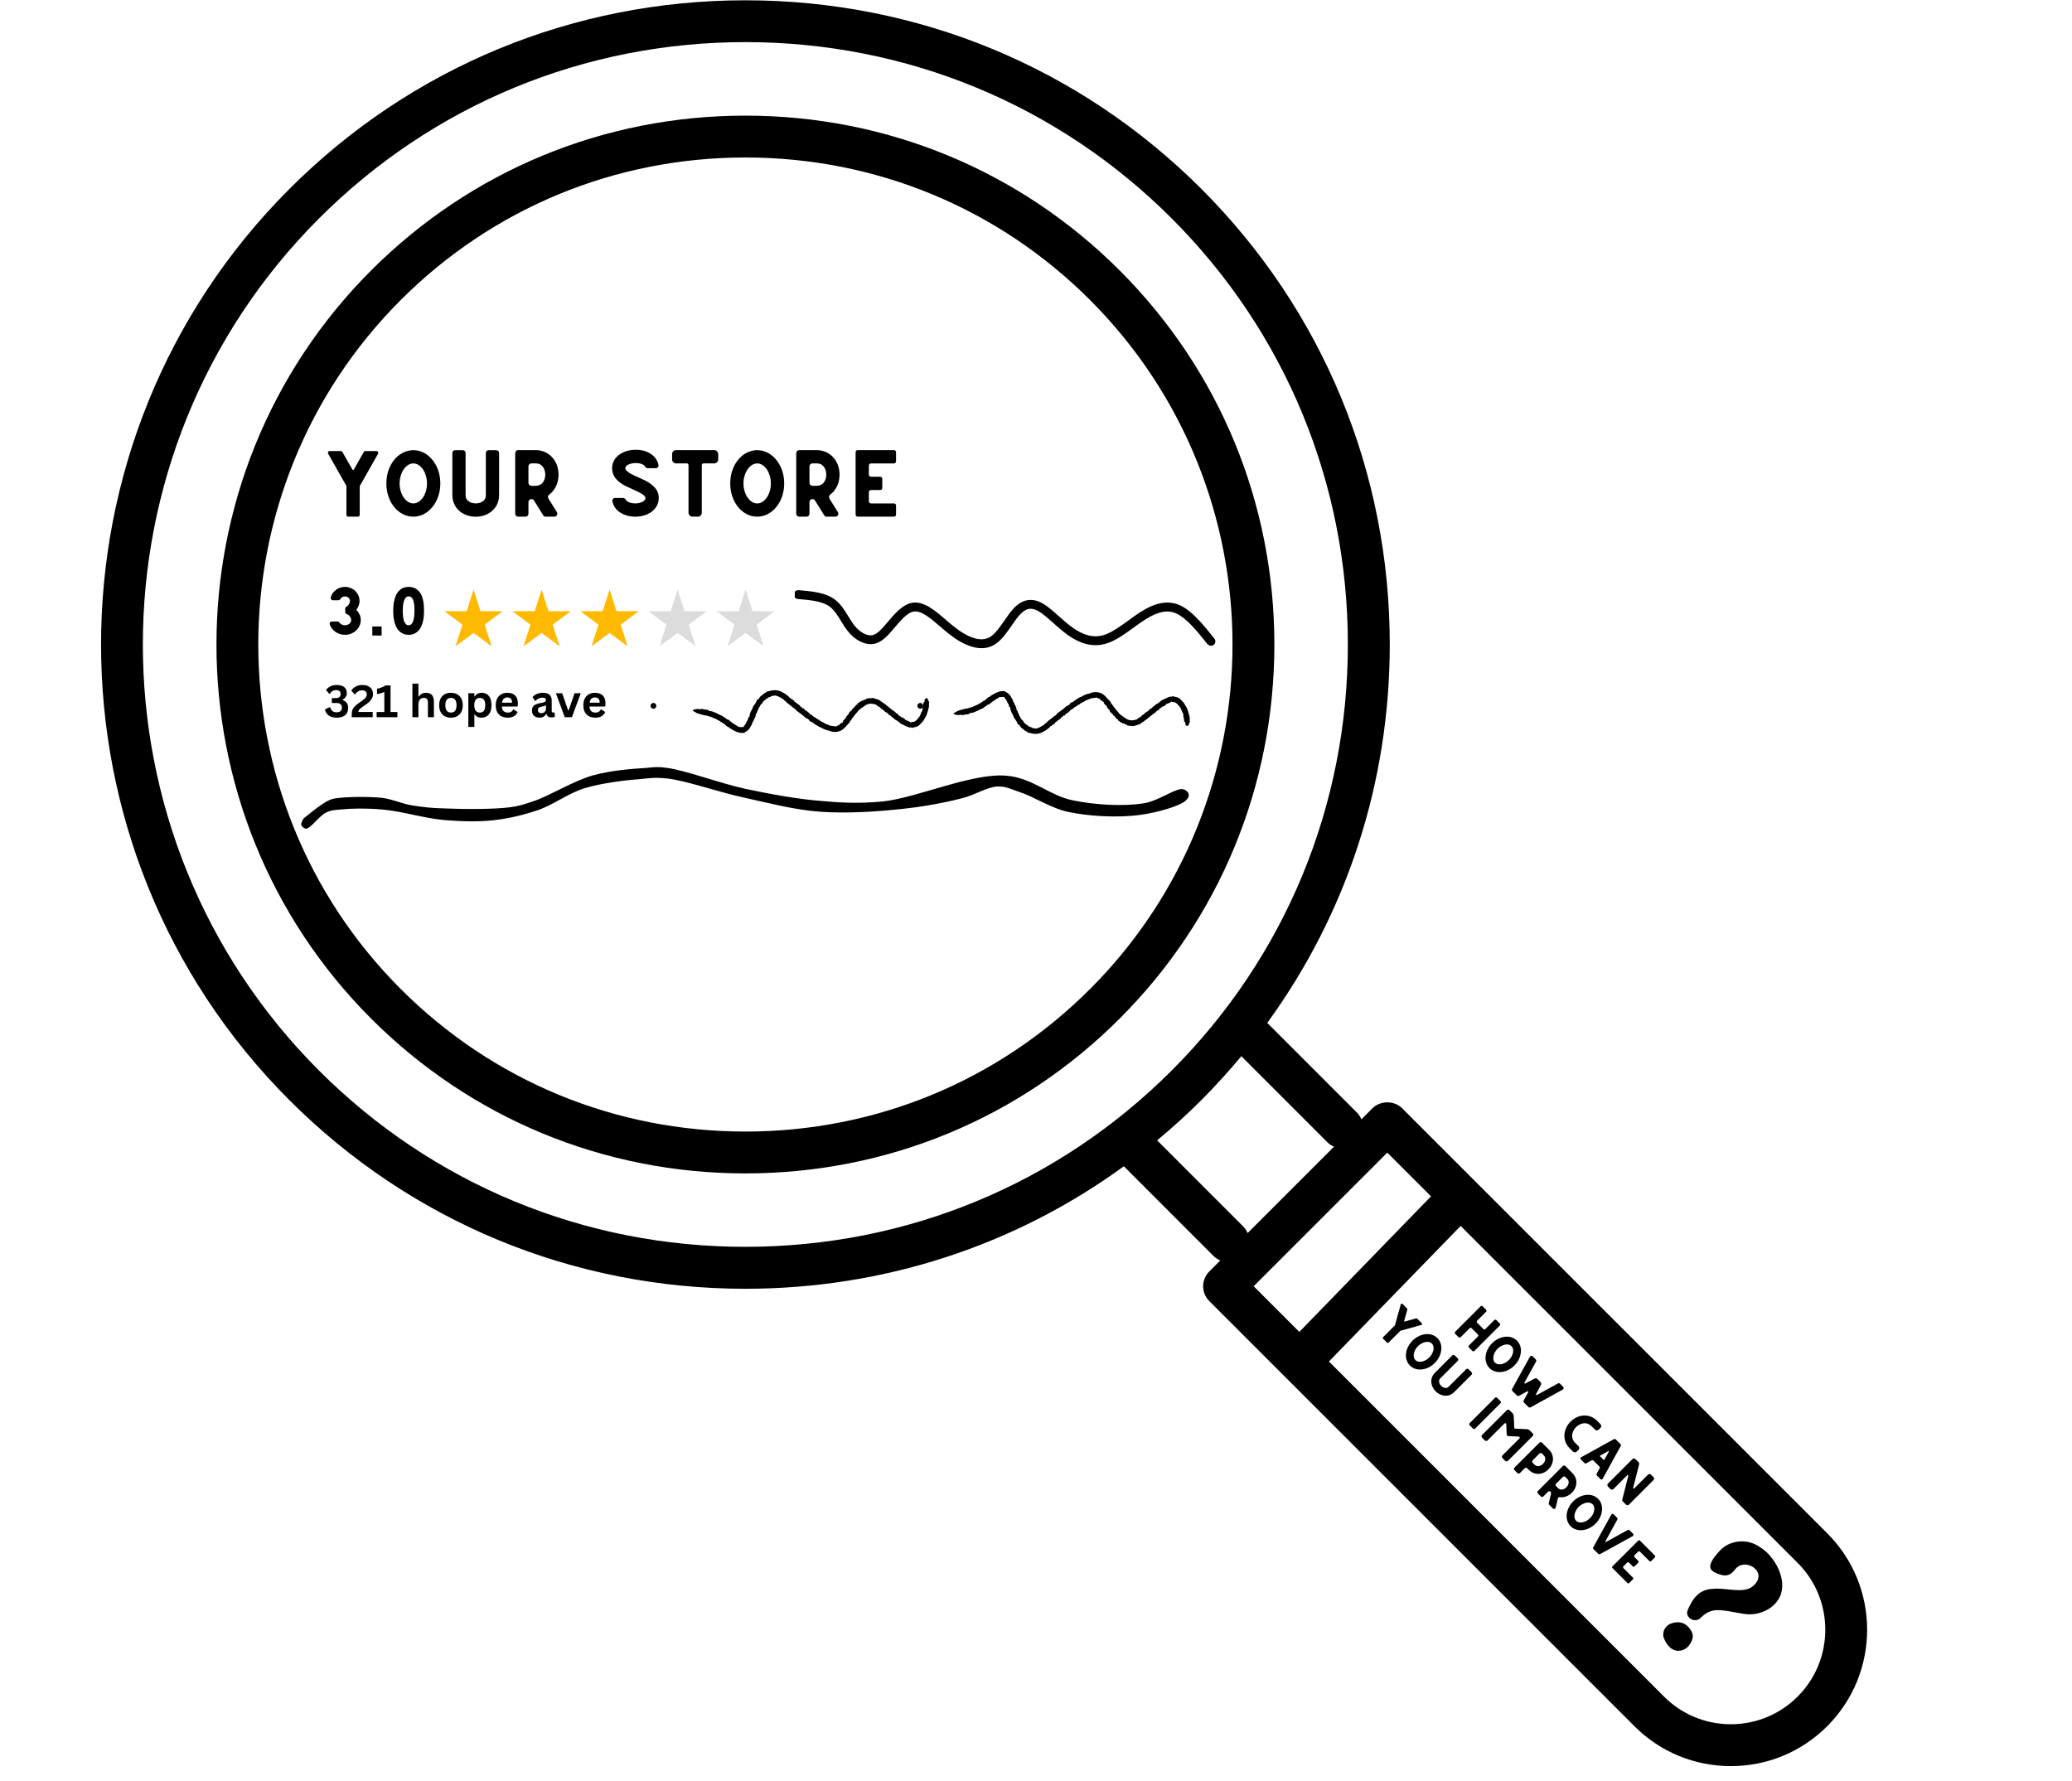
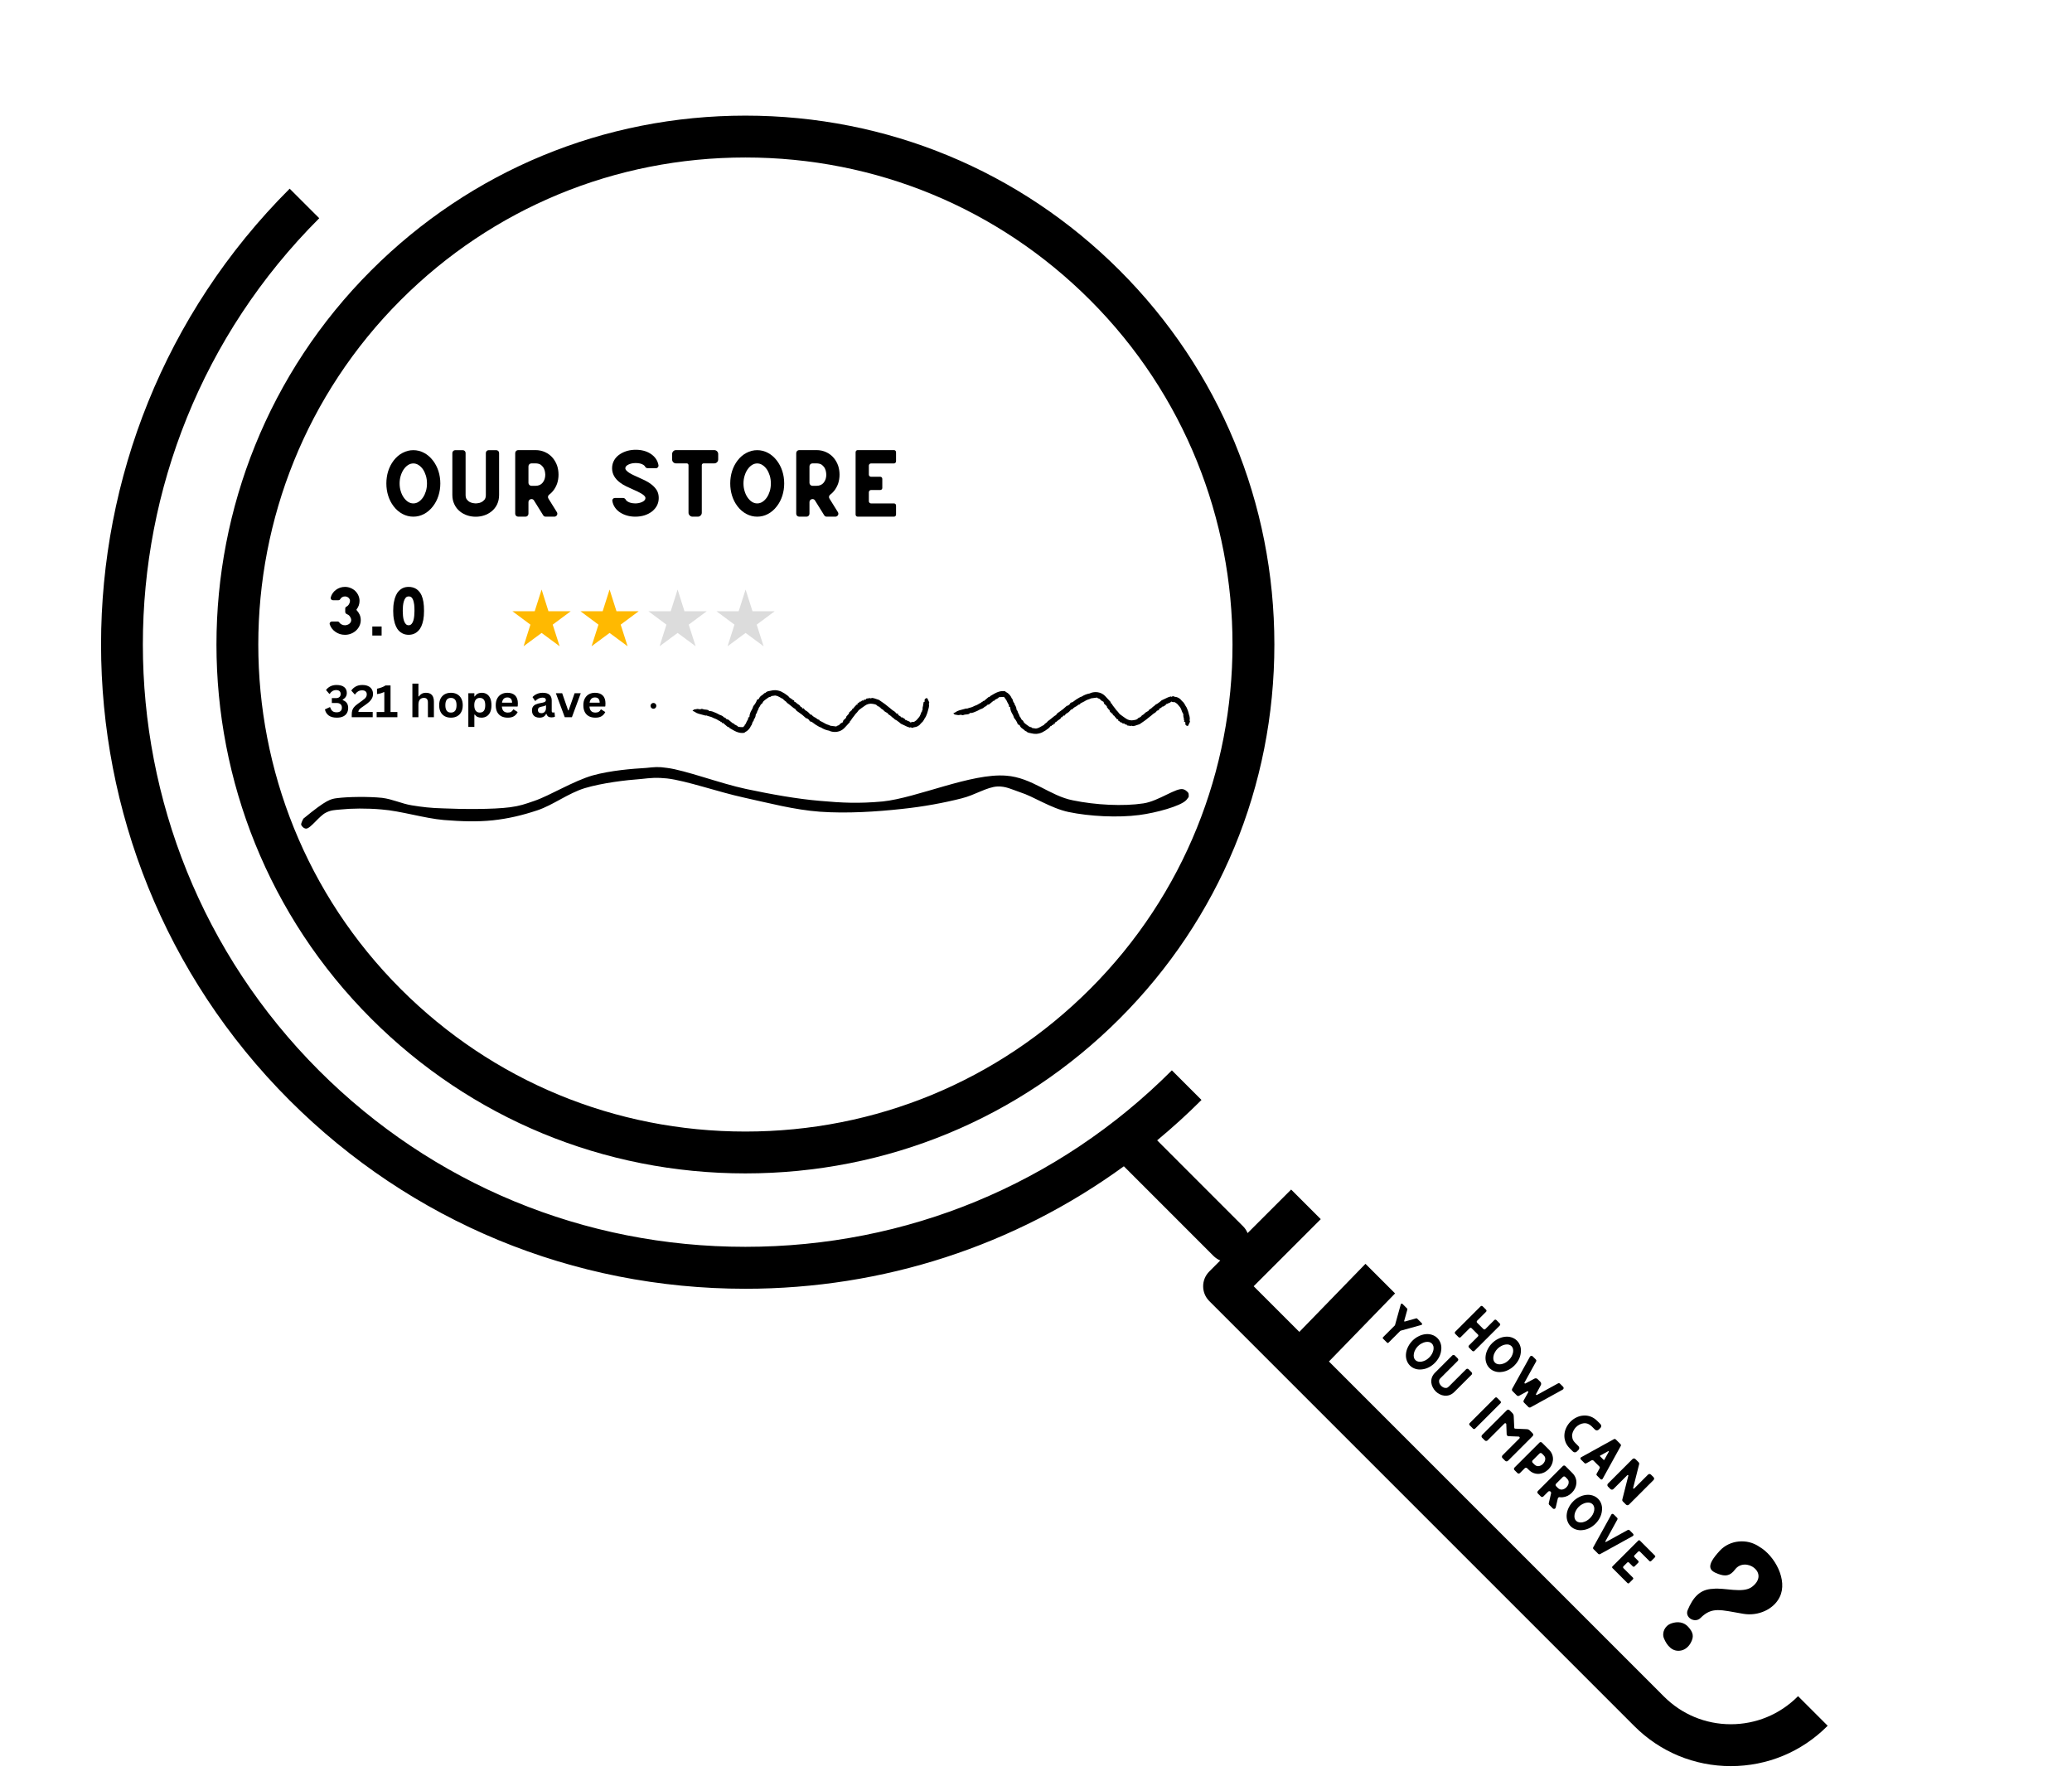
<svg xmlns="http://www.w3.org/2000/svg" width="1424" viewBox="0 0 1068 918" height="1224" preserveAspectRatio="xMidYMid meet">
  <defs>
    <g />
    <clipPath id="7f31519546">
-       <path d="M 52 0 L 963 0 L 963 910.5 L 52 910.5 Z M 52 0 " clip-rule="nonzero" />
+       <path d="M 52 0 L 963 910.5 L 52 910.5 Z M 52 0 " clip-rule="nonzero" />
    </clipPath>
    <clipPath id="6b3a3d5882">
      <path d="M 335.309 362.344 L 338.309 362.344 L 338.309 365.344 L 335.309 365.344 Z M 335.309 362.344 " clip-rule="nonzero" />
    </clipPath>
    <clipPath id="22f740a9b1">
-       <path d="M 472.848 362.344 L 475.848 362.344 L 475.848 365.344 L 472.848 365.344 Z M 472.848 362.344 " clip-rule="nonzero" />
-     </clipPath>
+       </clipPath>
    <clipPath id="822b7b4aaa">
      <path d="M 229.078 303.879 L 260 303.879 L 260 333.129 L 229.078 333.129 Z M 229.078 303.879 " clip-rule="nonzero" />
    </clipPath>
    <clipPath id="13396ae3c9">
      <path d="M 264 303.879 L 295 303.879 L 295 333.129 L 264 333.129 Z M 264 303.879 " clip-rule="nonzero" />
    </clipPath>
    <clipPath id="a884d3aa6e">
      <path d="M 299 303.879 L 330 303.879 L 330 333.129 L 299 333.129 Z M 299 303.879 " clip-rule="nonzero" />
    </clipPath>
    <clipPath id="e7da94889f">
      <path d="M 334 303.879 L 365 303.879 L 365 333.129 L 334 333.129 Z M 334 303.879 " clip-rule="nonzero" />
    </clipPath>
    <clipPath id="6026a6bfa3">
      <path d="M 369 303.879 L 399.328 303.879 L 399.328 333.129 L 369 333.129 Z M 369 303.879 " clip-rule="nonzero" />
    </clipPath>
    <clipPath id="311f381fd3">
      <path d="M 409.668 304 L 626.84 304 L 626.84 334.629 L 409.668 334.629 Z M 409.668 304 " clip-rule="nonzero" />
    </clipPath>
    <clipPath id="4149b765d9">
      <path d="M 356.484 355.715 L 479 355.715 L 479 378 L 356.484 378 Z M 356.484 355.715 " clip-rule="nonzero" />
    </clipPath>
    <clipPath id="08e7f403f5">
      <path d="M 491 356 L 613.883 356 L 613.883 378.215 L 491 378.215 Z M 491 356 " clip-rule="nonzero" />
    </clipPath>
    <clipPath id="82de232638">
      <path d="M 155.211 395.309 L 612.84 395.309 L 612.84 427.293 L 155.211 427.293 Z M 155.211 395.309 " clip-rule="nonzero" />
    </clipPath>
    <clipPath id="4d3737cbf0">
      <path d="M 156.379 421.984 C 168.523 411.98 170.523 411.836 173.809 411.41 C 179.383 410.695 189.957 410.551 196.957 411.266 C 202.531 411.98 206.961 414.266 212.246 415.125 C 217.531 415.98 222.105 416.555 228.535 416.695 C 237.824 417.125 254.254 417.266 262.828 416.125 C 268.113 415.41 270.402 414.551 275.402 412.84 C 283.402 410.125 295.551 402.551 305.551 399.691 C 314.84 397.121 325.984 396.262 333.129 395.836 C 337.414 395.406 339.129 395.121 343.844 395.836 C 353.133 396.977 371.137 403.836 384.566 406.695 C 397.426 409.41 410.715 411.836 422.863 412.84 C 434.008 413.84 442.578 414.266 455.012 413.125 C 472.73 411.266 500.734 398.406 518.598 399.836 C 532.027 400.836 541.172 410.266 553.031 412.551 C 564.75 414.98 579.039 415.695 589.324 414.125 C 597.184 412.98 606.328 405.836 609.902 406.836 C 611.473 407.41 612.758 409.266 612.758 410.41 C 612.617 411.41 611.043 412.98 610.043 413.125 C 609.043 413.125 606.613 411.266 606.473 410.266 C 606.473 409.266 608.473 406.98 609.473 406.836 C 610.473 406.695 612.328 408.121 612.617 408.98 C 612.902 409.98 612.473 411.41 611.328 412.551 C 608.328 415.555 596.039 418.98 587.184 420.125 C 576.32 421.555 561.605 420.84 550.746 418.555 C 541.457 416.555 532.742 410.551 525.883 408.41 C 521.312 406.836 518.453 405.266 514.168 405.406 C 508.594 405.695 502.594 409.836 495.59 411.551 C 486.59 413.84 475.871 415.84 464.871 416.98 C 451.867 418.41 436.438 419.41 422.574 418.41 C 409.289 417.41 396.426 413.98 383.426 411.125 C 370.277 408.266 353.703 402.406 343.844 401.266 C 338.273 400.691 335.699 400.977 330.414 401.551 C 322.555 402.121 310.551 403.551 301.406 406.266 C 292.691 408.98 285.117 414.98 276.973 417.695 C 269.258 420.27 261.969 421.984 254.113 422.84 C 245.969 423.699 237.68 423.41 228.82 422.695 C 218.82 421.84 206.387 417.98 196.812 417.266 C 189.098 416.555 180.953 416.695 175.668 417.266 C 172.523 417.555 170.664 417.555 168.094 418.84 C 164.664 420.41 160.094 427.125 157.805 427.125 C 156.664 427.125 155.52 425.984 155.234 425.125 C 155.09 424.27 156.379 421.984 156.379 421.984 " clip-rule="nonzero" />
    </clipPath>
    <clipPath id="5694886d86">
      <path d="M 869 794 L 919 794 L 919 836 L 869 836 Z M 869 794 " clip-rule="nonzero" />
    </clipPath>
    <clipPath id="623919dbcb">
      <path d="M 899.184 786.133 L 928.352 815.301 L 876.91 866.746 L 847.742 837.578 Z M 899.184 786.133 " clip-rule="nonzero" />
    </clipPath>
    <clipPath id="6cb5459b18">
      <path d="M 899.184 786.133 L 928.352 815.301 L 876.91 866.746 L 847.742 837.578 Z M 899.184 786.133 " clip-rule="nonzero" />
    </clipPath>
    <clipPath id="797a19f539">
      <path d="M 899.184 786.133 L 928.352 815.301 L 876.91 866.746 L 847.742 837.578 Z M 899.184 786.133 " clip-rule="nonzero" />
    </clipPath>
    <clipPath id="b14a0ce3f4">
      <path d="M 857 836 L 873 836 L 873 851 L 857 851 Z M 857 836 " clip-rule="nonzero" />
    </clipPath>
    <clipPath id="9b19da3077">
      <path d="M 899.184 786.133 L 928.352 815.301 L 876.91 866.746 L 847.742 837.578 Z M 899.184 786.133 " clip-rule="nonzero" />
    </clipPath>
    <clipPath id="92beecd435">
      <path d="M 899.184 786.133 L 928.352 815.301 L 876.91 866.746 L 847.742 837.578 Z M 899.184 786.133 " clip-rule="nonzero" />
    </clipPath>
    <clipPath id="afa9e87812">
      <path d="M 899.184 786.133 L 928.352 815.301 L 876.91 866.746 L 847.742 837.578 Z M 899.184 786.133 " clip-rule="nonzero" />
    </clipPath>
  </defs>
  <path fill="#000000" d="M 577.09 139.367 C 525.645 87.934 457.152 59.602 384.215 59.602 C 311.277 59.602 242.785 87.934 191.332 139.367 C 84.988 245.707 84.988 418.742 191.332 525.09 C 242.766 576.527 311.258 604.855 384.203 604.855 C 457.141 604.855 525.645 576.539 577.09 525.09 C 628.531 473.645 656.867 405.16 656.867 332.234 C 656.867 259.309 628.523 190.805 577.09 139.367 Z M 561.832 509.836 C 514.457 557.195 451.379 583.281 384.203 583.281 C 317.02 583.281 253.953 557.207 206.586 509.836 C 108.652 411.902 108.652 252.555 206.586 154.625 C 253.965 107.266 317.039 81.18 384.215 81.18 C 451.391 81.18 514.457 107.266 561.832 154.625 C 659.777 252.555 659.777 411.895 561.832 509.836 Z M 561.832 509.836 " fill-opacity="1" fill-rule="nonzero" />
  <g clip-path="url(#7f31519546)">
    <path fill="#000000" d="M 941.848 790.375 L 760.273 608.828 L 722.703 571.262 C 718.656 567.219 711.492 567.219 707.445 571.262 L 701.73 576.98 C 701.199 575.73 700.457 574.543 699.43 573.52 L 653.199 527.27 C 694.176 470.969 716.348 403.348 716.348 332.223 C 716.348 243.387 681.844 159.941 619.168 97.297 C 556.5 34.652 473.066 0.152 384.227 0.152 C 295.375 0.152 211.918 34.66 149.25 97.316 C 19.703 226.848 19.703 437.621 149.25 567.176 C 211.93 629.82 295.375 664.32 384.215 664.32 C 455.352 664.32 522.98 642.152 579.289 601.18 L 625.531 647.438 C 626.559 648.461 627.734 649.207 628.984 649.734 L 623.32 655.41 C 619.102 659.629 619.102 666.445 623.32 670.664 L 662.336 709.684 L 842.434 889.789 C 855.707 903.066 873.367 910.383 892.141 910.383 C 910.914 910.383 928.578 903.066 941.848 889.789 C 969.254 862.355 969.254 817.766 941.848 790.375 Z M 164.488 551.898 C 43.352 430.762 43.352 233.676 164.488 112.551 C 223.086 53.973 301.113 21.707 384.203 21.707 C 467.285 21.707 545.312 53.961 603.891 112.527 C 662.488 171.105 694.746 249.125 694.746 332.203 C 694.746 415.281 662.488 493.301 603.891 551.867 C 545.301 610.445 467.285 642.699 384.195 642.699 C 301.125 642.723 223.086 610.465 164.488 551.898 Z M 640.777 632.16 L 596.445 587.812 C 604.277 581.297 611.875 574.434 619.156 567.141 C 626.441 559.852 633.324 552.254 639.84 544.434 L 684.164 588.773 C 685.188 589.797 686.363 590.551 687.625 591.07 L 643.066 635.625 C 642.547 634.371 641.805 633.188 640.777 632.16 Z M 715.074 594.145 L 737.613 616.68 L 669.727 686.555 L 646.195 663.016 Z M 926.594 874.523 C 917.379 883.723 905.152 888.793 892.141 888.793 C 879.129 888.793 866.895 883.723 857.691 874.523 L 684.992 701.809 L 752.883 631.922 L 926.602 805.629 C 945.582 824.617 945.582 855.516 926.594 874.523 Z M 926.594 874.523 " fill-opacity="1" fill-rule="nonzero" />
  </g>
  <g clip-path="url(#6b3a3d5882)">
    <path fill="#000000" d="M 336.809 362.344 C 337.637 362.344 338.309 363.016 338.309 363.844 C 338.309 364.672 337.637 365.344 336.809 365.344 C 335.98 365.344 335.309 364.672 335.309 363.844 C 335.309 363.016 335.98 362.344 336.809 362.344 Z M 336.809 362.344 " fill-opacity="1" fill-rule="evenodd" />
  </g>
  <g clip-path="url(#22f740a9b1)">
    <path fill="#000000" d="M 474.348 362.344 C 475.176 362.344 475.848 363.016 475.848 363.844 C 475.848 364.672 475.176 365.344 474.348 365.344 C 473.52 365.344 472.848 364.672 472.848 363.844 C 472.848 363.016 473.52 362.344 474.348 362.344 Z M 474.348 362.344 " fill-opacity="1" fill-rule="evenodd" />
  </g>
  <g clip-path="url(#822b7b4aaa)">
-     <path fill="#ffb901" d="M 244.098 303.879 L 247.656 315.066 L 259.117 315.066 L 249.828 321.98 L 253.387 333.129 L 244.098 326.254 L 234.809 333.129 L 238.367 321.98 L 229.078 315.066 L 240.535 315.066 Z M 244.098 303.879 " fill-opacity="1" fill-rule="nonzero" />
-   </g>
+     </g>
  <g clip-path="url(#13396ae3c9)">
    <path fill="#ffb901" d="M 279.172 303.879 L 282.691 315.066 L 294.191 315.066 L 284.898 321.98 L 288.461 333.129 L 279.172 326.254 L 269.879 333.129 L 273.398 321.98 L 264.109 315.066 L 275.609 315.066 Z M 279.172 303.879 " fill-opacity="1" fill-rule="nonzero" />
  </g>
  <g clip-path="url(#a884d3aa6e)">
    <path fill="#ffb901" d="M 314.203 303.879 L 317.762 315.066 L 329.223 315.066 L 319.93 321.98 L 323.492 333.129 L 314.203 326.254 L 304.914 333.129 L 308.473 321.98 L 299.184 315.066 L 310.641 315.066 Z M 314.203 303.879 " fill-opacity="1" fill-rule="nonzero" />
  </g>
  <g clip-path="url(#e7da94889f)">
    <path fill="#dcdcdc" d="M 349.273 303.879 L 352.793 315.066 L 364.297 315.066 L 355.004 321.98 L 358.566 333.129 L 349.273 326.254 L 339.984 333.129 L 343.504 321.98 L 334.215 315.066 L 345.715 315.066 Z M 349.273 303.879 " fill-opacity="1" fill-rule="nonzero" />
  </g>
  <g clip-path="url(#6026a6bfa3)">
    <path fill="#dcdcdc" d="M 384.309 303.879 L 387.867 315.066 L 399.328 315.066 L 390.035 321.98 L 393.598 333.129 L 384.309 326.254 L 375.016 333.129 L 378.578 321.98 L 369.289 315.066 L 380.746 315.066 Z M 384.309 303.879 " fill-opacity="1" fill-rule="nonzero" />
  </g>
  <g clip-path="url(#311f381fd3)">
-     <path fill="#000000" d="M 622.469 332.043 C 623.262 333.016 624.676 333.168 625.637 332.367 C 626.598 331.57 626.746 330.141 625.957 329.172 C 623.148 325.668 620.32 322.145 617.473 319.176 C 614.496 316.055 611.445 313.504 608.297 312.055 C 604.98 310.531 601.625 310.285 598.195 310.953 C 594.934 311.598 591.652 313.121 588.262 315.234 C 586.074 316.586 583.887 318.188 581.664 319.805 C 577.5 322.832 573.238 325.914 569.32 327.227 C 566.547 328.141 563.836 328.18 561.195 327.57 C 558.465 326.922 555.785 325.57 553.148 323.727 C 550.66 321.973 548.191 319.785 545.816 317.672 C 542.84 315.008 540.012 312.492 537.277 310.973 C 534.469 309.41 531.832 308.895 529.23 309.449 C 526.707 309.98 524.367 311.484 522.145 313.98 C 520.691 315.578 519.277 317.633 517.809 319.746 C 515.453 323.137 512.984 326.715 510.309 328.352 C 508.594 329.398 506.672 329.684 504.711 329.477 C 502.148 329.207 499.453 328.086 496.965 326.637 C 493.457 324.621 490.367 321.938 487.371 319.367 C 486.238 318.395 485.129 317.426 484.016 316.531 C 481.828 314.758 479.645 313.141 477.418 312.055 C 474.969 310.855 472.52 310.285 470.031 310.742 C 467.617 311.18 465.395 312.609 463.301 314.453 C 461.379 316.168 459.59 318.223 457.91 320.203 L 457.461 320.738 C 454.672 324.031 452.184 326.98 449.562 327.438 C 448.262 327.668 446.754 327.324 445.246 326.543 C 443.551 325.688 441.891 324.277 440.441 322.469 C 439.348 321.098 438.328 319.441 437.312 317.785 C 435.332 314.551 433.336 311.258 430.207 308.973 C 425.363 305.375 418.5 304.805 411.641 304.215 L 411.453 304.215 C 410.207 304.215 409.191 305.223 409.191 306.496 C 409.191 307.773 410.152 308.727 411.34 308.781 C 417.539 309.297 423.742 309.828 427.586 312.645 C 430.016 314.418 431.789 317.328 433.523 320.164 C 434.617 321.973 435.711 323.746 436.992 325.344 C 438.84 327.648 441.023 329.457 443.266 330.598 C 445.625 331.797 448.074 332.312 450.355 331.91 C 454.594 331.188 457.59 327.648 460.945 323.688 L 461.398 323.156 C 462.98 321.289 464.641 319.367 466.316 317.883 C 467.844 316.531 469.391 315.5 470.879 315.234 C 472.293 314.969 473.855 315.367 475.477 316.168 C 477.324 317.082 479.266 318.492 481.207 320.09 C 482.281 320.965 483.375 321.898 484.469 322.852 C 487.633 325.57 490.914 328.41 494.738 330.617 C 497.699 332.332 500.977 333.664 504.277 334.023 C 507.18 334.328 510.043 333.871 512.684 332.254 C 516.133 330.141 518.902 326.145 521.523 322.355 C 522.879 320.395 524.18 318.508 525.5 317.043 C 527.082 315.293 528.629 314.227 530.172 313.902 C 531.66 313.598 533.301 313.941 535.129 314.969 C 537.449 316.262 540.066 318.605 542.855 321.078 C 545.328 323.289 547.91 325.57 550.605 327.477 C 553.676 329.629 556.859 331.227 560.18 332.027 C 563.59 332.824 567.094 332.785 570.715 331.586 C 575.273 330.082 579.816 326.773 584.285 323.535 C 586.434 321.973 588.562 320.434 590.617 319.156 C 593.539 317.328 596.348 316.016 599.043 315.484 C 601.566 314.969 604.016 315.16 606.41 316.262 C 608.973 317.445 611.574 319.652 614.195 322.375 C 616.945 325.25 619.699 328.676 622.43 332.082 Z M 622.469 332.043 " fill-opacity="1" fill-rule="evenodd" />
-   </g>
+     </g>
  <g clip-path="url(#4149b765d9)">
    <path fill="#000000" d="M 365.074 366.02 L 365.566 366.531 C 366.793 366.414 367.824 367.016 368.898 367.434 C 369.969 367.848 370.719 368.492 371.777 368.77 C 372.281 368.957 372.707 369.258 373.062 369.664 C 373.414 370 374.031 369.859 374.262 370.488 C 374.371 370.762 374.965 370.859 375.398 370.934 L 377.715 372.852 L 378.137 372.852 C 378.629 373.934 380.145 373.676 380.543 374.828 L 380.812 374.609 C 381.562 374.93 382.344 374.727 383.082 374.801 C 383.5 374.527 383.508 373.918 384.047 373.832 L 383.777 373.516 L 384.195 373.41 C 384.68 372.41 385.148 371.375 385.754 370.379 L 385.504 370.047 C 385.504 370.047 385.504 369.988 385.504 369.98 C 385.758 369.836 386.027 369.695 386.277 369.559 C 386.293 368.934 386.406 368.324 386.613 367.73 C 386.977 366.453 387.965 365.469 388.223 364.16 C 388.258 364.031 388.324 363.922 388.414 363.828 C 389.227 362.902 389.828 361.859 390.227 360.695 L 391.18 360.246 C 391.188 360.16 391.215 360.074 391.258 359.996 C 391.582 359.316 392.066 358.785 392.715 358.398 C 393.402 358.066 393.773 357.211 394.641 357.078 C 395.281 356.266 396.348 356.254 397.207 356.059 C 398.016 355.84 398.844 355.742 399.684 355.766 C 400.723 355.836 401.719 356.074 402.672 356.48 C 403.906 357.098 405.059 357.836 406.133 358.695 C 406.508 359.039 406.844 359.418 407.141 359.832 L 407.594 359.832 L 407.766 360.344 L 408.41 360.344 L 408.594 360.875 L 409.332 361 L 409.332 361.641 C 410.098 361.781 410.508 362.453 411.109 362.855 C 411.715 363.258 412.543 363.598 412.688 364.535 L 412.984 364.273 L 413.832 365.336 L 414.141 365.035 L 415.09 366.141 C 416.125 366.637 416.969 367.355 417.617 368.301 L 418.258 368.379 C 418.801 369.047 419.465 369.555 420.254 369.906 C 420.895 370.188 421.301 370.934 422.133 370.973 C 422.281 370.973 422.422 371.363 422.508 371.484 C 423.207 371.836 423.848 372.156 424.48 372.488 C 425.043 372.867 425.645 373.18 426.277 373.422 C 426.883 373.586 427.465 373.809 428.023 374.094 L 431.109 374.488 C 431.477 373.848 432.344 374.145 432.766 373.434 C 433.086 372.902 433.871 372.648 434.48 372.25 C 434.473 371.934 434.555 371.641 434.715 371.367 C 434.875 371.098 435.098 370.887 435.379 370.738 C 435.711 370.578 435.848 370.098 436.191 369.879 C 435.969 369.312 436.602 369.152 436.762 368.754 C 436.934 368.469 437.164 368.242 437.457 368.082 C 437.68 367.648 437.527 366.977 438.266 366.805 C 438.387 366.289 439.176 366.23 439.176 365.859 C 439.176 365.176 439.895 365.34 440.082 364.875 C 440.266 364.41 440.723 364.145 441.051 363.77 C 441.141 363.625 441.207 363.473 441.25 363.309 L 441.949 363.227 C 441.949 363.008 441.98 362.793 442 362.586 C 442.504 362.395 442.922 362.082 443.242 361.648 L 443.77 361.648 L 444.316 361.109 L 445.215 361.109 L 445.316 360.629 L 446.227 360.629 L 446.574 360.113 L 448.5 359.832 L 448.75 360.012 C 449.098 359.922 449.461 359.711 449.75 359.785 C 450.387 359.883 451 360.055 451.594 360.297 C 452.047 360.484 452.516 360.633 452.996 360.746 C 453.602 361.16 454.391 361.691 455.164 362.242 C 455.992 362.801 456.781 363.402 457.539 364.051 C 458.234 364.691 459.035 365.148 459.695 365.809 C 460.355 366.465 461.414 366.652 461.852 367.656 L 463.137 368.098 L 462.82 368.449 C 463.371 368.801 463.918 369.137 464.445 369.504 C 464.52 369.555 464.5 369.746 464.539 369.938 L 464.887 369.684 C 465.457 370.23 466.492 370.262 466.766 371.285 L 467.043 371.082 C 467.684 371.754 468.773 371.594 469.262 372.426 C 469.559 372.312 469.859 372.219 470.168 372.145 C 470.59 372.055 471.059 372.301 471.449 371.898 C 471.715 371.633 472.137 371.512 472.363 371.262 C 473.082 370.348 474.031 369.598 474.414 368.449 C 474.602 367.887 474.832 367.344 475.059 366.754 L 475.488 366.613 L 475.23 366.352 L 475.668 365.43 L 475.48 365.199 C 475.621 364.562 475.762 363.848 475.902 363.168 C 475.531 362.895 476.402 362.582 475.902 362.312 C 475.867 362.312 475.84 362.246 475.809 362.215 L 476.59 361.684 L 476.59 360.559 C 476.949 360.242 477.188 359.703 477.977 359.922 C 478.289 360.559 478.617 361.348 478.984 362.074 C 478.914 362.387 478.727 362.715 478.805 362.918 C 478.926 363.488 478.906 364.051 478.754 364.613 C 478.707 365.148 478.395 365.66 478.336 366.203 C 478.129 367.113 477.832 367.992 477.449 368.844 C 477.188 369.668 476.578 370.211 476.289 370.965 C 475.941 371.652 475.469 372.23 474.863 372.707 C 474.781 372.785 474.699 372.871 474.625 372.961 C 474.23 373.508 473.738 373.949 473.152 374.285 C 472.562 374.617 471.934 374.816 471.258 374.879 C 471.129 374.879 470.949 374.879 470.879 374.93 C 470.316 375.5 469.816 374.98 469.309 374.852 L 469.062 375.078 C 468.539 374.902 468.051 374.777 467.582 374.586 C 467.113 374.395 466.586 374.113 466.094 373.875 C 465.652 373.625 465.195 373.414 464.719 373.234 C 464.215 373.09 463.98 372.641 463.586 372.387 C 463.188 372.129 462.691 371.695 462.223 371.375 C 461.754 371.055 461.203 370.949 460.941 370.562 C 460.676 370.18 460.145 369.98 459.793 369.648 C 459.438 369.25 459.035 368.91 458.578 368.629 C 458.074 368.371 457.68 368.109 457.566 367.637 C 456.828 367.164 455.949 366.863 455.52 366.25 C 454.992 365.508 453.863 365.477 453.656 364.453 L 453.363 364.695 C 453.094 364.621 453.363 364.059 452.805 364.141 C 452.613 364.18 452.305 363.953 452.164 363.77 C 451.605 363.027 450.699 362.988 449.949 362.836 C 449.207 362.68 448.469 362.691 447.73 362.863 C 446.992 363.035 446.324 363.355 445.727 363.82 C 444.746 364.535 443.727 365.199 442.777 365.949 C 442.441 366.293 442.145 366.668 441.883 367.066 C 441.523 367.41 441.188 367.773 440.875 368.16 C 440.164 369.293 439.145 370.207 438.559 371.434 C 438.508 371.535 438.258 371.547 438.105 371.598 L 438.105 372.176 C 437.121 373.23 436.18 374.297 435.172 375.332 C 434.133 376.371 432.887 376.996 431.43 377.219 C 430.164 377.402 428.93 377.277 427.73 376.836 C 427.605 376.797 427.516 376.66 427.395 376.645 C 425.863 376.387 424.445 375.836 423.141 374.988 C 422.871 374.871 422.594 374.773 422.312 374.688 C 420.984 373.98 419.73 373.152 418.559 372.207 C 418.129 371.895 417.445 372.09 417.219 371.457 C 417.031 370.953 416.531 370.742 416.168 370.418 C 416.027 370.289 415.758 370.297 415.488 370.227 C 414.211 368.992 412.832 367.891 411.348 366.914 C 410.875 366.684 410.5 366.352 410.219 365.91 C 409.992 365.348 409.492 365.27 409.141 365.023 C 407.965 364.113 406.883 363.105 405.633 362.281 C 405.246 361.402 404.137 361.25 403.707 360.363 C 402.379 359.812 401.285 358.738 399.777 358.578 C 399.707 358.578 399.645 358.484 399.672 358.504 L 397.648 358.785 C 397.52 358.879 397.281 359.207 397.008 359.219 C 396.141 359.262 395.652 359.945 394.984 360.312 C 394.535 360.555 394.195 360.98 393.746 361.281 C 393.297 361.582 393.188 362.16 392.895 362.555 C 392.688 362.805 392.324 362.934 392.129 363.195 C 391.941 363.52 391.766 363.855 391.609 364.199 C 391.445 364.496 391.105 364.746 391.059 365.055 C 390.93 365.887 390.25 366.484 390.156 367.277 C 390.09 367.836 389.438 368.012 389.512 368.691 C 389.469 369.246 389.297 369.762 389 370.23 C 388.793 370.691 388.359 371.074 388.449 371.645 C 387.516 372.195 387.895 373.465 387.105 374.094 C 386.82 374.82 386.41 375.469 385.875 376.043 C 385.344 376.617 384.727 377.074 384.02 377.418 C 383.895 377.504 383.785 377.609 383.691 377.73 C 380.566 378.273 378.258 376.527 375.812 375.133 C 375.82 375.055 375.82 374.977 375.812 374.898 C 375.812 374.859 375.758 374.828 375.703 374.781 L 375.191 374.781 C 374.332 374.059 373.492 373.34 372.625 372.617 L 372.387 372.848 L 371.824 372.078 L 371.59 372.266 C 371.457 372.09 371.355 371.828 371.168 371.766 C 370.246 371.426 369.48 370.699 368.602 370.449 C 367.723 370.199 366.945 369.578 366.035 369.402 C 365.336 369.23 364.652 369.02 363.98 368.762 L 363.738 368.891 C 362.539 368.562 361.293 368.207 360.035 367.891 C 359.297 367.68 358.621 367.34 358.008 366.875 C 357.672 366.672 357.32 366.508 356.949 366.383 L 357.676 365.746 C 358.285 365.605 358.906 365.5 359.527 365.43 C 360.113 365.43 360.812 365.758 361.262 365.535 C 362.02 365.145 362.543 365.77 363.188 365.73 C 363.824 365.762 364.453 365.855 365.074 366.02 Z M 365.074 366.02 " fill-opacity="1" fill-rule="nonzero" />
  </g>
  <g clip-path="url(#08e7f403f5)">
    <path fill="#000000" d="M 499.473 368.039 L 499.969 367.527 C 501.195 367.645 502.227 367.043 503.297 366.629 C 504.371 366.211 505.121 365.566 506.18 365.293 C 506.684 365.102 507.109 364.801 507.461 364.398 C 507.816 364.059 508.43 364.199 508.664 363.57 C 508.77 363.297 509.367 363.203 509.797 363.125 L 512.113 361.207 L 512.539 361.207 C 513.031 360.125 514.547 360.383 514.945 359.23 L 515.215 359.449 C 515.965 359.129 516.746 359.336 517.484 359.258 C 517.902 359.531 517.91 360.141 518.449 360.23 L 518.18 360.543 L 518.594 360.652 C 519.082 361.648 519.551 362.684 520.152 363.68 L 519.902 364.012 C 519.902 364.012 519.902 364.07 519.902 364.078 C 520.16 364.223 520.43 364.363 520.68 364.5 C 520.695 365.125 520.809 365.734 521.016 366.328 C 521.379 367.605 522.367 368.59 522.625 369.898 C 522.66 370.027 522.723 370.137 522.816 370.234 C 523.629 371.156 524.23 372.203 524.625 373.363 L 525.582 373.812 C 525.59 373.902 525.613 373.984 525.66 374.062 C 525.98 374.742 526.469 375.273 527.117 375.66 C 527.801 375.992 528.176 376.848 529.039 376.984 C 529.684 377.793 530.746 377.809 531.609 378 C 532.418 378.219 533.242 378.316 534.086 378.293 C 535.121 378.227 536.117 377.988 537.074 377.578 C 538.305 376.961 539.457 376.227 540.531 375.367 C 540.91 375.023 541.246 374.641 541.539 374.227 L 541.996 374.227 L 542.168 373.715 L 542.812 373.715 L 542.996 373.188 L 543.734 373.059 L 543.734 372.418 C 544.5 372.277 544.91 371.605 545.512 371.203 C 546.113 370.801 546.941 370.461 547.09 369.523 L 547.387 369.785 L 548.234 368.723 L 548.539 369.023 L 549.488 367.918 C 550.527 367.426 551.371 366.703 552.02 365.758 L 552.66 365.68 C 553.203 365.012 553.867 364.504 554.656 364.152 C 555.297 363.871 555.703 363.125 556.535 363.086 C 556.684 363.086 556.824 362.695 556.906 362.574 C 557.605 362.223 558.25 361.902 558.883 361.57 C 559.445 361.191 560.047 360.879 560.68 360.637 C 561.285 360.473 561.867 360.25 562.426 359.969 L 565.512 359.57 C 565.879 360.211 566.742 359.914 567.168 360.625 C 567.488 361.156 568.27 361.41 568.879 361.809 C 568.875 362.125 568.953 362.418 569.117 362.691 C 569.277 362.965 569.5 363.176 569.777 363.324 C 570.113 363.484 570.246 363.961 570.594 364.18 C 570.371 364.75 571.004 364.906 571.164 365.305 C 571.332 365.594 571.562 365.816 571.859 365.977 C 572.082 366.41 571.93 367.082 572.668 367.254 C 572.789 367.773 573.578 367.828 573.578 368.199 C 573.578 368.883 574.297 368.719 574.48 369.184 C 574.668 369.652 575.125 369.914 575.449 370.289 C 575.543 370.434 575.609 370.586 575.648 370.75 L 576.348 370.832 C 576.348 371.051 576.383 371.27 576.402 371.473 C 576.906 371.664 577.32 371.98 577.645 372.414 L 578.172 372.414 L 578.719 372.949 L 579.617 372.949 L 579.719 373.43 L 580.629 373.43 L 580.977 373.945 L 582.902 374.227 L 583.152 374.047 C 583.496 374.137 583.863 374.348 584.152 374.273 C 584.785 374.176 585.398 374.008 585.992 373.762 C 586.449 373.574 586.918 373.426 587.398 373.312 C 588 372.898 588.789 372.367 589.566 371.816 C 590.391 371.258 591.184 370.656 591.941 370.008 C 592.633 369.371 593.438 368.91 594.098 368.25 C 594.758 367.594 595.816 367.406 596.254 366.402 L 597.535 365.961 L 597.223 365.609 C 597.773 365.258 598.32 364.922 598.844 364.555 C 598.922 364.504 598.902 364.312 598.941 364.121 L 599.289 364.379 C 599.859 363.828 600.891 363.797 601.168 362.773 L 601.445 362.977 C 602.086 362.305 603.176 362.465 603.664 361.637 C 603.961 361.746 604.262 361.84 604.57 361.918 C 604.992 362.008 605.461 361.758 605.852 362.16 C 606.113 362.43 606.539 362.551 606.762 362.797 C 607.48 363.711 608.43 364.461 608.816 365.609 C 609.004 366.172 609.234 366.719 609.457 367.305 L 609.887 367.445 L 609.633 367.707 L 610.066 368.629 L 609.883 368.859 C 610.023 369.496 610.164 370.215 610.305 370.891 C 609.934 371.164 610.805 371.48 610.305 371.746 C 610.266 371.746 610.242 371.812 610.207 371.844 L 610.992 372.375 L 610.992 373.5 C 611.352 373.82 611.59 374.355 612.379 374.137 C 612.691 373.5 613.02 372.711 613.387 371.984 C 613.312 371.672 613.129 371.344 613.207 371.141 C 613.324 370.57 613.309 370.008 613.152 369.445 C 613.109 368.91 612.793 368.398 612.738 367.855 C 612.531 366.945 612.234 366.066 611.852 365.215 C 611.59 364.391 610.98 363.848 610.691 363.094 C 610.344 362.41 609.867 361.828 609.266 361.355 C 609.18 361.273 609.102 361.188 609.027 361.098 C 608.633 360.551 608.141 360.109 607.551 359.777 C 606.965 359.441 606.332 359.242 605.66 359.18 C 605.531 359.18 605.352 359.18 605.281 359.129 C 604.715 358.562 604.215 359.078 603.711 359.207 L 603.465 358.984 C 602.938 359.156 602.453 359.281 601.984 359.477 C 601.516 359.668 600.988 359.949 600.496 360.184 C 600.055 360.434 599.598 360.648 599.121 360.824 C 598.613 360.969 598.383 361.418 597.984 361.672 C 597.586 361.93 597.094 362.363 596.625 362.684 C 596.156 363.004 595.605 363.113 595.344 363.496 C 595.078 363.879 594.547 364.078 594.195 364.41 C 593.84 364.809 593.434 365.148 592.98 365.434 C 592.473 365.688 592.082 365.949 591.969 366.422 C 591.23 366.895 590.352 367.195 589.922 367.809 C 589.395 368.551 588.266 368.582 588.059 369.605 L 587.766 369.363 C 587.496 369.441 587.766 370.004 587.207 369.918 C 587.012 369.883 586.707 370.105 586.562 370.289 C 586.008 371.031 585.102 371.07 584.352 371.223 C 583.609 371.379 582.867 371.371 582.129 371.195 C 581.391 371.023 580.727 370.707 580.129 370.238 C 579.148 369.523 578.125 368.859 577.176 368.109 C 576.844 367.766 576.547 367.391 576.285 366.992 C 575.926 366.648 575.59 366.285 575.277 365.898 C 574.566 364.766 573.547 363.852 572.961 362.625 C 572.91 362.523 572.66 362.512 572.504 362.461 L 572.504 361.883 C 571.523 360.828 570.582 359.762 569.574 358.727 C 568.535 357.691 567.289 357.062 565.832 356.84 C 564.566 356.656 563.332 356.785 562.129 357.227 C 562.008 357.262 561.918 357.398 561.797 357.418 C 560.262 357.672 558.844 358.227 557.543 359.07 C 557.273 359.188 556.996 359.285 556.715 359.371 C 555.383 360.082 554.133 360.906 552.961 361.852 C 552.531 362.164 551.844 361.969 551.621 362.602 C 551.434 363.105 550.934 363.316 550.566 363.641 C 550.426 363.77 550.156 363.766 549.887 363.836 C 548.613 365.066 547.23 366.168 545.75 367.145 C 545.277 367.375 544.902 367.707 544.621 368.148 C 544.395 368.711 543.895 368.789 543.543 369.039 C 542.367 369.945 541.285 370.953 540.031 371.781 C 539.648 372.656 538.539 372.809 538.105 373.695 C 536.777 374.246 535.688 375.32 534.18 375.48 C 534.109 375.48 534.047 375.578 534.07 375.559 L 532.051 375.277 C 531.922 375.18 531.684 374.855 531.41 374.84 C 530.543 374.797 530.055 374.113 529.387 373.75 C 528.938 373.504 528.598 373.078 528.148 372.777 C 527.699 372.477 527.59 371.902 527.297 371.504 C 527.09 371.254 526.723 371.129 526.531 370.867 C 526.34 370.539 526.168 370.207 526.012 369.863 C 525.844 369.562 525.504 369.312 525.461 369.004 C 525.332 368.176 524.652 367.574 524.555 366.781 C 524.492 366.227 523.836 366.047 523.914 365.367 C 523.871 364.812 523.699 364.301 523.402 363.828 C 523.195 363.367 522.758 362.984 522.848 362.414 C 521.918 361.867 522.297 360.594 521.508 359.969 C 521.219 359.242 520.809 358.59 520.277 358.016 C 519.746 357.445 519.125 356.984 518.422 356.645 C 518.297 356.555 518.188 356.449 518.094 356.328 C 514.969 355.785 512.66 357.531 510.215 358.926 C 510.223 359.004 510.223 359.082 510.215 359.16 C 510.215 359.199 510.156 359.23 510.105 359.277 L 509.594 359.277 C 508.734 360 507.891 360.723 507.027 361.445 L 506.789 361.215 L 506.223 361.98 L 505.992 361.797 C 505.859 361.969 505.754 362.23 505.57 362.293 C 504.645 362.633 503.883 363.359 503.004 363.609 C 502.125 363.859 501.348 364.48 500.438 364.66 C 499.738 364.828 499.055 365.043 498.383 365.297 L 498.141 365.172 C 496.941 365.496 495.695 365.855 494.438 366.168 C 493.699 366.383 493.023 366.719 492.41 367.184 C 492.074 367.387 491.723 367.551 491.352 367.676 L 492.074 368.316 C 492.688 368.453 493.305 368.559 493.93 368.629 C 494.516 368.629 495.215 368.301 495.664 368.527 C 496.418 368.914 496.945 368.289 497.586 368.328 C 498.227 368.297 498.855 368.203 499.473 368.039 Z M 499.473 368.039 " fill-opacity="1" fill-rule="nonzero" />
  </g>
  <g clip-path="url(#82de232638)">
    <g clip-path="url(#4d3737cbf0)">
      <path fill="#000000" d="M 149.52 390.117 L 618.535 390.117 L 618.535 432.984 L 149.52 432.984 Z M 149.52 390.117 " fill-opacity="1" fill-rule="nonzero" />
    </g>
  </g>
  <g clip-path="url(#5694886d86)">
    <g clip-path="url(#623919dbcb)">
      <g clip-path="url(#6cb5459b18)">
        <g clip-path="url(#797a19f539)">
          <path fill="#000000" d="M 869.906 829.941 C 872.609 823.535 876.133 819.199 882.961 818.996 C 888.672 818.25 898.379 821.52 903.02 818 C 912.562 810.789 899.508 802.102 894.305 809.043 C 891.652 812.586 889.102 812.57 885.711 811.336 C 881.105 809.664 878.957 807.445 886.477 799.324 C 891.645 793.754 900.586 792.973 906.773 797.27 C 914.816 801.871 921.652 814.59 917.305 823.281 C 914.203 829.598 906.242 833.16 898.648 831.879 C 886.789 829.879 882.488 828.07 876.496 834.039 C 873.621 836.895 868.277 833.816 869.906 829.941 Z M 869.906 829.941 " fill-opacity="1" fill-rule="nonzero" />
        </g>
      </g>
    </g>
  </g>
  <g clip-path="url(#b14a0ce3f4)">
    <g clip-path="url(#9b19da3077)">
      <g clip-path="url(#92beecd435)">
        <g clip-path="url(#afa9e87812)">
          <path fill="#000000" d="M 871.41 846.953 C 870.383 848.781 868.691 850.316 866.602 850.77 C 862.066 851.762 859.188 848.191 857.699 844.594 C 856.43 841.539 858.242 838 861.254 836.891 C 864.855 835.566 868.02 836.242 870.098 838.504 C 872.875 841.523 873.242 843.711 871.41 846.953 Z M 871.41 846.953 " fill-opacity="1" fill-rule="nonzero" />
        </g>
      </g>
    </g>
  </g>
  <g fill="#000000" fill-opacity="1">
    <g transform="translate(747.823, 685.284)">
      <g>
        <path d="M 25.219 -3.094 C 25.375 -2.938 25.457 -2.758 25.469 -2.562 C 25.457 -2.344 25.375 -2.156 25.219 -2 L 12.156 11.062 C 12.008 11.207 11.832 11.281 11.625 11.281 C 11.406 11.289 11.219 11.219 11.062 11.062 L 9.344 9.344 C 9.195 9.195 9.125 9.008 9.125 8.781 C 9.125 8.57 9.195 8.395 9.344 8.25 L 13.953 3.641 C 14.098 3.492 14.176 3.32 14.188 3.125 C 14.176 2.926 14.098 2.754 13.953 2.609 L 10.719 -0.625 C 10.57 -0.77 10.406 -0.844 10.219 -0.844 C 10.008 -0.844 9.832 -0.77 9.688 -0.625 L 5.078 3.984 C 4.93 4.129 4.754 4.203 4.547 4.203 C 4.328 4.211 4.141 4.141 3.984 3.984 L 2.266 2.266 C 2.109 2.109 2.035 1.922 2.047 1.703 C 2.047 1.492 2.117 1.316 2.266 1.172 L 15.328 -11.891 C 15.484 -12.047 15.672 -12.129 15.891 -12.141 C 16.086 -12.129 16.266 -12.047 16.422 -11.891 L 18.141 -10.172 C 18.297 -10.016 18.379 -9.836 18.391 -9.641 C 18.379 -9.422 18.297 -9.234 18.141 -9.078 L 13.531 -4.469 C 13.395 -4.332 13.332 -4.164 13.344 -3.969 C 13.332 -3.77 13.398 -3.598 13.547 -3.453 L 16.781 -0.219 C 16.926 -0.07 17.102 0 17.312 0 C 17.5 0 17.66 -0.066 17.797 -0.203 L 22.406 -4.812 C 22.562 -4.969 22.75 -5.051 22.969 -5.062 C 23.176 -5.039 23.352 -4.957 23.5 -4.812 Z M 25.219 -3.094 " />
      </g>
    </g>
  </g>
  <g fill="#000000" fill-opacity="1">
    <g transform="translate(761.162, 698.623)">
      <g>
        <path d="M 22.703 -1.172 C 22.566 0.004 22.211 1.141 21.641 2.234 C 21.078 3.336 20.336 4.348 19.422 5.266 C 18.504 6.18 17.488 6.926 16.375 7.5 C 15.281 8.07 14.145 8.426 12.969 8.562 C 11.727 8.738 10.562 8.656 9.469 8.312 C 8.352 7.969 7.395 7.395 6.594 6.594 C 5.801 5.801 5.234 4.848 4.891 3.734 C 4.535 2.629 4.441 1.453 4.609 0.203 C 4.766 -0.953 5.129 -2.078 5.703 -3.172 C 6.266 -4.297 7.004 -5.316 7.922 -6.234 C 8.836 -7.148 9.852 -7.883 10.969 -8.438 C 12.062 -9.008 13.188 -9.375 14.344 -9.531 C 15.602 -9.707 16.785 -9.617 17.891 -9.266 C 19.004 -8.922 19.957 -8.352 20.75 -7.562 C 21.551 -6.758 22.125 -5.801 22.469 -4.688 C 22.812 -3.594 22.891 -2.422 22.703 -1.172 Z M 9.406 3.781 C 9.801 4.176 10.289 4.438 10.875 4.562 C 11.457 4.688 12.082 4.688 12.75 4.562 C 13.375 4.438 14.023 4.203 14.703 3.859 C 15.367 3.484 15.992 3.004 16.578 2.422 C 17.148 1.848 17.617 1.234 17.984 0.578 C 18.336 -0.109 18.582 -0.77 18.719 -1.406 C 18.844 -2.07 18.844 -2.695 18.719 -3.281 C 18.582 -3.852 18.316 -4.336 17.922 -4.734 C 17.523 -5.129 17.039 -5.395 16.469 -5.531 C 15.895 -5.645 15.273 -5.641 14.609 -5.516 C 13.953 -5.398 13.289 -5.156 12.625 -4.781 C 11.945 -4.438 11.32 -3.977 10.75 -3.406 C 10.164 -2.82 9.695 -2.188 9.344 -1.5 C 8.977 -0.844 8.742 -0.191 8.641 0.453 C 8.516 1.117 8.508 1.738 8.625 2.312 C 8.75 2.895 9.008 3.383 9.406 3.781 Z M 9.406 3.781 " />
      </g>
    </g>
  </g>
  <g fill="#000000" fill-opacity="1">
    <g transform="translate(774.359, 711.819)">
      <g>
        <path d="M 31.328 3.016 C 31.547 3.234 31.641 3.492 31.609 3.797 C 31.555 4.098 31.398 4.328 31.141 4.484 L 14.578 13.609 C 14.41 13.711 14.219 13.75 14 13.719 C 13.781 13.688 13.602 13.602 13.469 13.469 L 11.172 11.172 C 11.023 11.023 10.938 10.844 10.906 10.625 C 10.895 10.426 10.93 10.234 11.016 10.047 L 13.359 5.828 C 13.43 5.672 13.406 5.531 13.281 5.406 C 13.156 5.281 13.02 5.258 12.875 5.344 L 8.641 7.672 C 8.453 7.754 8.254 7.785 8.047 7.766 C 7.836 7.742 7.664 7.664 7.531 7.531 L 5.219 5.219 C 5.07 5.07 4.988 4.895 4.969 4.688 C 4.945 4.477 4.977 4.281 5.062 4.094 L 14.219 -12.438 C 14.352 -12.719 14.578 -12.879 14.891 -12.922 C 15.191 -12.953 15.453 -12.859 15.672 -12.641 L 17.234 -11.078 C 17.379 -10.93 17.477 -10.758 17.531 -10.562 C 17.539 -10.363 17.492 -10.16 17.391 -9.953 L 11.438 0.812 C 11.352 0.977 11.375 1.125 11.5 1.25 C 11.613 1.363 11.758 1.383 11.938 1.312 L 16.594 -1.188 C 16.852 -1.32 17.129 -1.367 17.422 -1.328 C 17.723 -1.273 17.984 -1.141 18.203 -0.922 L 19.609 0.484 C 19.828 0.703 19.957 0.957 20 1.25 C 20.051 1.551 20.016 1.836 19.891 2.109 L 17.391 6.766 C 17.297 6.922 17.312 7.062 17.438 7.188 C 17.562 7.312 17.703 7.328 17.859 7.234 L 28.656 1.312 C 28.852 1.195 29.055 1.148 29.266 1.172 C 29.453 1.211 29.617 1.305 29.766 1.453 Z M 31.328 3.016 " />
      </g>
    </g>
  </g>
  <g fill="#000000" fill-opacity="1">
    <g transform="translate(793.042, 730.502)">
      <g />
    </g>
  </g>
  <g fill="#000000" fill-opacity="1">
    <g transform="translate(801.592, 739.053)">
      <g>
        <path d="M 18.891 -3.766 C 17.66 -4.992 16.281 -5.539 14.75 -5.406 C 14.039 -5.32 13.344 -5.113 12.656 -4.781 C 11.957 -4.438 11.32 -3.977 10.75 -3.406 C 10.352 -3.008 9.973 -2.504 9.609 -1.891 C 9.234 -1.285 8.973 -0.617 8.828 0.109 C 8.68 0.836 8.711 1.598 8.922 2.391 C 9.109 3.18 9.594 3.969 10.375 4.75 L 12 6.375 C 12.27 6.645 12.41 6.961 12.422 7.328 C 12.422 7.723 12.281 8.062 12 8.344 L 11.141 9.203 C 10.879 9.461 10.551 9.594 10.156 9.594 C 9.781 9.594 9.457 9.457 9.188 9.188 L 7.562 7.562 C 6.457 6.457 5.691 5.285 5.266 4.047 C 4.836 2.805 4.676 1.57 4.781 0.344 C 4.883 -0.883 5.211 -2.066 5.766 -3.203 C 6.316 -4.336 7.035 -5.348 7.922 -6.234 C 8.836 -7.148 9.852 -7.875 10.969 -8.406 C 12.07 -8.945 13.211 -9.266 14.391 -9.359 C 15.766 -9.484 17.07 -9.312 18.312 -8.844 C 19.539 -8.383 20.676 -7.633 21.719 -6.594 L 23.344 -4.969 C 23.613 -4.695 23.75 -4.375 23.75 -4 C 23.758 -3.613 23.629 -3.285 23.359 -3.016 L 22.484 -2.141 C 22.211 -1.867 21.879 -1.734 21.484 -1.734 C 21.109 -1.734 20.785 -1.867 20.516 -2.141 Z M 18.891 -3.766 " />
      </g>
    </g>
  </g>
  <g fill="#000000" fill-opacity="1">
    <g transform="translate(813.478, 750.938)">
      <g>
        <path d="M 12.609 11.328 C 12.492 11.547 12.328 11.672 12.109 11.703 C 11.867 11.734 11.66 11.66 11.484 11.484 L 9.641 9.641 C 9.516 9.516 9.438 9.363 9.406 9.188 C 9.375 9.031 9.406 8.875 9.5 8.719 L 11.047 5.922 C 11.117 5.766 11.145 5.602 11.125 5.438 C 11.102 5.27 11.031 5.125 10.906 5 L 7.844 1.938 C 7.719 1.812 7.57 1.738 7.406 1.719 C 7.238 1.695 7.078 1.723 6.922 1.797 L 4.141 3.359 C 3.973 3.441 3.812 3.469 3.656 3.438 C 3.488 3.414 3.344 3.344 3.219 3.219 L 1.359 1.359 C 1.191 1.191 1.125 0.988 1.156 0.75 C 1.176 0.52 1.297 0.348 1.516 0.234 L 18.422 -9.109 C 18.578 -9.18 18.738 -9.207 18.906 -9.188 C 19.07 -9.164 19.219 -9.094 19.344 -8.969 L 21.812 -6.5 C 21.926 -6.383 22 -6.238 22.031 -6.062 C 22.051 -5.895 22.02 -5.738 21.938 -5.594 Z M 13.125 1.594 C 13.164 1.633 13.227 1.656 13.312 1.656 C 13.383 1.645 13.43 1.609 13.453 1.547 L 15.766 -2.609 C 15.816 -2.703 15.805 -2.785 15.734 -2.859 C 15.648 -2.941 15.562 -2.957 15.469 -2.906 L 11.297 -0.609 C 11.242 -0.578 11.211 -0.523 11.203 -0.453 C 11.18 -0.391 11.195 -0.332 11.25 -0.281 Z M 13.125 1.594 " />
      </g>
    </g>
  </g>
  <g fill="#000000" fill-opacity="1">
    <g transform="translate(826.332, 763.793)">
      <g>
        <path d="M 25.938 -2.375 C 26.156 -2.156 26.273 -1.898 26.297 -1.609 C 26.273 -1.316 26.16 -1.066 25.953 -0.859 L 13.312 11.781 C 13.102 11.988 12.859 12.098 12.578 12.109 C 12.266 12.109 12 12 11.781 11.781 L 10.172 10.172 C 9.879 9.879 9.785 9.523 9.891 9.109 L 12.969 -3.062 C 13.008 -3.227 12.969 -3.352 12.844 -3.438 C 12.688 -3.508 12.551 -3.488 12.438 -3.375 L 5.297 3.766 C 5.086 3.973 4.836 4.078 4.547 4.078 C 4.242 4.086 3.984 3.984 3.766 3.766 L 2.469 2.469 C 2.258 2.258 2.16 2.004 2.172 1.703 C 2.172 1.41 2.273 1.16 2.484 0.953 L 15.125 -11.688 C 15.332 -11.895 15.586 -12.004 15.891 -12.016 C 16.172 -12.004 16.414 -11.895 16.625 -11.688 L 18.25 -10.062 C 18.539 -9.77 18.641 -9.422 18.547 -9.016 L 15.469 3.188 C 15.414 3.344 15.469 3.457 15.625 3.531 C 15.758 3.602 15.879 3.586 15.984 3.484 L 23.141 -3.672 C 23.348 -3.879 23.609 -3.984 23.922 -3.984 C 24.191 -3.984 24.438 -3.875 24.656 -3.656 Z M 25.938 -2.375 " />
      </g>
    </g>
  </g>
  <g fill="#000000" fill-opacity="1">
    <g transform="translate(707.695, 684.855)">
      <g>
        <path d="M 25.156 -2.781 C 25.301 -2.633 25.352 -2.457 25.312 -2.25 C 25.258 -2.051 25.133 -1.926 24.938 -1.875 L 14.266 1.078 C 14.191 1.086 14.113 1.133 14.031 1.219 L 8.016 7.234 C 7.91 7.336 7.781 7.395 7.625 7.406 C 7.477 7.406 7.348 7.348 7.234 7.234 L 5.188 5.188 C 5.082 5.082 5.031 4.957 5.031 4.812 C 5.039 4.656 5.098 4.523 5.203 4.422 L 11.219 -1.594 C 11.289 -1.664 11.336 -1.742 11.359 -1.828 L 14.328 -12.484 C 14.367 -12.691 14.492 -12.816 14.703 -12.859 C 14.891 -12.922 15.055 -12.879 15.203 -12.734 L 17.578 -10.359 C 17.723 -10.211 17.77 -10.039 17.719 -9.844 L 16.094 -4 C 16.062 -3.883 16.086 -3.785 16.172 -3.703 C 16.234 -3.641 16.32 -3.625 16.438 -3.656 L 22.281 -5.281 C 22.477 -5.332 22.648 -5.285 22.797 -5.141 Z M 25.156 -2.781 " />
      </g>
    </g>
  </g>
  <g fill="#000000" fill-opacity="1">
    <g transform="translate(720.136, 697.296)">
      <g>
        <path d="M 22.703 -1.172 C 22.566 0.004 22.211 1.141 21.641 2.234 C 21.078 3.336 20.336 4.348 19.422 5.266 C 18.504 6.18 17.488 6.926 16.375 7.5 C 15.281 8.07 14.145 8.426 12.969 8.562 C 11.727 8.738 10.562 8.656 9.469 8.312 C 8.352 7.969 7.395 7.395 6.594 6.594 C 5.801 5.801 5.234 4.848 4.891 3.734 C 4.535 2.629 4.441 1.453 4.609 0.203 C 4.766 -0.953 5.129 -2.078 5.703 -3.172 C 6.266 -4.297 7.004 -5.316 7.922 -6.234 C 8.836 -7.148 9.852 -7.883 10.969 -8.438 C 12.062 -9.008 13.188 -9.375 14.344 -9.531 C 15.602 -9.707 16.785 -9.617 17.891 -9.266 C 19.004 -8.922 19.957 -8.352 20.75 -7.562 C 21.551 -6.758 22.125 -5.801 22.469 -4.688 C 22.812 -3.594 22.891 -2.422 22.703 -1.172 Z M 9.406 3.781 C 9.801 4.176 10.289 4.438 10.875 4.562 C 11.457 4.688 12.082 4.688 12.75 4.562 C 13.375 4.438 14.023 4.203 14.703 3.859 C 15.367 3.484 15.992 3.004 16.578 2.422 C 17.148 1.848 17.617 1.234 17.984 0.578 C 18.336 -0.109 18.582 -0.77 18.719 -1.406 C 18.844 -2.07 18.844 -2.695 18.719 -3.281 C 18.582 -3.852 18.316 -4.336 17.922 -4.734 C 17.523 -5.129 17.039 -5.395 16.469 -5.531 C 15.895 -5.645 15.273 -5.641 14.609 -5.516 C 13.953 -5.398 13.289 -5.156 12.625 -4.781 C 11.945 -4.438 11.32 -3.977 10.75 -3.406 C 10.164 -2.82 9.695 -2.188 9.344 -1.5 C 8.977 -0.844 8.742 -0.191 8.641 0.453 C 8.516 1.117 8.508 1.738 8.625 2.312 C 8.75 2.895 9.008 3.383 9.406 3.781 Z M 9.406 3.781 " />
      </g>
    </g>
  </g>
  <g fill="#000000" fill-opacity="1">
    <g transform="translate(733.332, 710.492)">
      <g>
        <path d="M 25.203 -3.109 C 25.367 -2.941 25.453 -2.734 25.453 -2.484 C 25.453 -2.254 25.363 -2.051 25.188 -1.875 L 16.266 7.047 C 15.547 7.766 14.754 8.285 13.891 8.609 C 12.992 8.922 12.066 9.023 11.109 8.922 C 10.285 8.828 9.504 8.586 8.766 8.203 C 7.992 7.828 7.297 7.328 6.672 6.703 C 6.047 6.078 5.547 5.379 5.172 4.609 C 4.773 3.859 4.531 3.07 4.438 2.25 C 4.332 1.289 4.441 0.367 4.766 -0.516 C 5.086 -1.379 5.609 -2.172 6.328 -2.891 L 15.25 -11.812 C 15.426 -11.988 15.633 -12.07 15.875 -12.062 C 16.102 -12.082 16.301 -12.008 16.469 -11.844 L 18.078 -10.234 C 18.242 -10.066 18.328 -9.859 18.328 -9.609 C 18.328 -9.379 18.238 -9.176 18.062 -9 L 9.141 -0.078 C 8.691 0.367 8.457 0.812 8.438 1.25 C 8.406 1.695 8.457 2.102 8.594 2.469 C 8.727 2.832 8.898 3.141 9.109 3.391 C 9.305 3.648 9.438 3.812 9.5 3.875 C 9.551 3.926 9.711 4.055 9.984 4.266 C 10.234 4.473 10.547 4.648 10.922 4.797 C 11.273 4.922 11.68 4.973 12.141 4.953 C 12.566 4.922 13.004 4.68 13.453 4.234 L 22.375 -4.688 C 22.551 -4.863 22.758 -4.945 23 -4.938 C 23.227 -4.957 23.43 -4.879 23.609 -4.703 Z M 25.203 -3.109 " />
      </g>
    </g>
  </g>
  <g fill="#000000" fill-opacity="1">
    <g transform="translate(746.714, 723.874)">
      <g />
    </g>
  </g>
  <g fill="#000000" fill-opacity="1">
    <g transform="translate(755.265, 732.424)">
      <g>
        <path d="M 18.141 -10.172 C 18.297 -10.016 18.379 -9.836 18.391 -9.641 C 18.379 -9.422 18.297 -9.234 18.141 -9.078 L 5.078 3.984 C 4.93 4.129 4.754 4.203 4.547 4.203 C 4.328 4.211 4.141 4.141 3.984 3.984 L 2.266 2.266 C 2.109 2.109 2.035 1.922 2.047 1.703 C 2.047 1.492 2.117 1.316 2.266 1.172 L 15.328 -11.891 C 15.484 -12.047 15.672 -12.129 15.891 -12.141 C 16.086 -12.129 16.266 -12.047 16.422 -11.891 Z M 18.141 -10.172 " />
      </g>
    </g>
  </g>
  <g fill="#000000" fill-opacity="1">
    <g transform="translate(761.507, 738.666)">
      <g>
        <path d="M 28.469 0.156 C 28.676 0.363 28.785 0.609 28.797 0.891 C 28.797 1.16 28.691 1.398 28.484 1.609 L 15.781 14.312 C 15.582 14.508 15.336 14.617 15.047 14.641 C 14.766 14.629 14.52 14.52 14.312 14.312 L 12.953 12.953 C 12.754 12.754 12.648 12.516 12.641 12.234 C 12.66 11.941 12.77 11.695 12.969 11.5 L 21.672 2.797 C 21.754 2.711 21.812 2.613 21.844 2.5 C 21.844 2.395 21.82 2.301 21.781 2.219 C 21.75 2.125 21.691 2.035 21.609 1.953 C 21.523 1.891 21.414 1.852 21.281 1.844 L 16.078 1.641 C 15.805 1.641 15.582 1.551 15.406 1.375 C 15.207 1.176 15.102 0.938 15.094 0.656 L 14.906 -4.531 C 14.906 -4.656 14.867 -4.766 14.797 -4.859 C 14.723 -4.93 14.641 -4.984 14.547 -5.016 C 14.453 -5.066 14.363 -5.082 14.281 -5.062 C 14.156 -5.039 14.051 -4.988 13.969 -4.906 L 5.266 3.797 C 5.066 3.992 4.816 4.098 4.516 4.109 C 4.242 4.109 4.004 4.004 3.797 3.797 L 2.438 2.438 C 2.227 2.227 2.125 1.988 2.125 1.719 C 2.145 1.426 2.254 1.18 2.453 0.984 L 15.156 -11.719 C 15.363 -11.926 15.602 -12.031 15.875 -12.031 C 16.145 -12.031 16.383 -11.926 16.594 -11.719 L 18.031 -10.281 C 18.469 -9.844 18.703 -9.316 18.734 -8.703 L 19 -2.781 C 18.988 -2.625 19.039 -2.488 19.156 -2.375 C 19.258 -2.27 19.391 -2.223 19.547 -2.234 L 25.469 -1.969 C 26.082 -1.938 26.602 -1.707 27.031 -1.281 Z M 28.469 0.156 " />
      </g>
    </g>
  </g>
  <g fill="#000000" fill-opacity="1">
    <g transform="translate(778.266, 755.426)">
      <g>
        <path d="M 22.188 -2.719 C 22.102 -1.863 21.863 -1.031 21.469 -0.219 C 21.062 0.582 20.523 1.316 19.859 1.984 C 19.203 2.641 18.477 3.164 17.688 3.562 C 16.875 3.957 16.039 4.195 15.188 4.281 C 14.176 4.375 13.207 4.25 12.281 3.906 C 11.352 3.562 10.516 3.016 9.766 2.266 L 8.922 1.422 C 8.742 1.242 8.531 1.156 8.281 1.156 C 8.031 1.156 7.816 1.242 7.641 1.422 L 5.172 3.891 C 4.992 4.066 4.781 4.156 4.531 4.156 C 4.289 4.164 4.082 4.082 3.906 3.906 L 2.359 2.359 C 2.172 2.172 2.082 1.957 2.094 1.719 C 2.094 1.469 2.18 1.254 2.359 1.078 L 15.234 -11.797 C 15.422 -11.984 15.633 -12.07 15.875 -12.062 C 16.113 -12.07 16.328 -11.984 16.516 -11.797 L 20.172 -8.141 C 20.922 -7.391 21.469 -6.551 21.812 -5.625 C 22.156 -4.695 22.281 -3.727 22.188 -2.719 Z M 14.797 0.328 C 15.191 0.285 15.586 0.16 15.984 -0.047 C 16.359 -0.234 16.711 -0.492 17.047 -0.828 C 17.109 -0.891 17.254 -1.066 17.484 -1.359 C 17.711 -1.648 17.906 -2 18.062 -2.406 C 18.207 -2.82 18.258 -3.281 18.219 -3.781 C 18.156 -4.301 17.867 -4.816 17.359 -5.328 L 16.516 -6.172 C 16.336 -6.348 16.125 -6.438 15.875 -6.438 C 15.625 -6.438 15.41 -6.348 15.234 -6.172 L 11.719 -2.656 C 11.551 -2.488 11.469 -2.281 11.469 -2.031 C 11.477 -1.789 11.57 -1.582 11.75 -1.406 L 12.594 -0.562 C 13.27 0.113 14.004 0.41 14.797 0.328 Z M 14.797 0.328 " />
      </g>
    </g>
  </g>
  <g fill="#000000" fill-opacity="1">
    <g transform="translate(790.336, 767.496)">
      <g>
        <path d="M 11.547 9.609 C 11.504 9.773 11.426 9.914 11.312 10.031 C 11.195 10.145 11.07 10.227 10.938 10.281 C 10.781 10.312 10.625 10.312 10.469 10.281 C 10.312 10.25 10.172 10.172 10.047 10.047 L 8.203 8.203 C 7.973 7.973 7.895 7.695 7.969 7.375 L 9.156 2.25 C 9.227 1.926 9.148 1.648 8.922 1.422 C 8.742 1.242 8.531 1.156 8.281 1.156 C 8.031 1.156 7.816 1.242 7.641 1.422 L 5.172 3.891 C 4.992 4.066 4.781 4.156 4.531 4.156 C 4.289 4.164 4.082 4.082 3.906 3.906 L 2.359 2.359 C 2.172 2.172 2.082 1.957 2.094 1.719 C 2.094 1.469 2.18 1.254 2.359 1.078 L 15.234 -11.797 C 15.422 -11.984 15.633 -12.07 15.875 -12.062 C 16.113 -12.07 16.328 -11.984 16.516 -11.797 L 20.172 -8.141 C 20.922 -7.391 21.469 -6.551 21.812 -5.625 C 22.156 -4.695 22.281 -3.727 22.188 -2.719 C 22.102 -1.863 21.863 -1.031 21.469 -0.219 C 21.062 0.582 20.523 1.316 19.859 1.984 C 19.203 2.641 18.477 3.164 17.688 3.562 C 16.875 3.957 16.039 4.195 15.188 4.281 C 14.688 4.344 14.16 4.336 13.609 4.266 C 13.379 4.223 13.164 4.27 12.969 4.406 C 12.789 4.539 12.676 4.727 12.625 4.969 Z M 14.797 0.328 C 15.191 0.285 15.586 0.16 15.984 -0.047 C 16.359 -0.234 16.711 -0.492 17.047 -0.828 C 17.109 -0.891 17.254 -1.066 17.484 -1.359 C 17.711 -1.648 17.906 -2 18.062 -2.406 C 18.207 -2.82 18.258 -3.281 18.219 -3.781 C 18.156 -4.301 17.867 -4.816 17.359 -5.328 L 16.516 -6.172 C 16.336 -6.348 16.125 -6.438 15.875 -6.438 C 15.625 -6.438 15.41 -6.348 15.234 -6.172 L 11.719 -2.656 C 11.551 -2.488 11.469 -2.281 11.469 -2.031 C 11.477 -1.789 11.57 -1.582 11.75 -1.406 L 12.594 -0.562 C 13.27 0.113 14.004 0.41 14.797 0.328 Z M 14.797 0.328 " />
      </g>
    </g>
  </g>
  <g fill="#000000" fill-opacity="1">
    <g transform="translate(802.977, 780.137)">
      <g>
        <path d="M 22.703 -1.172 C 22.566 0.004 22.211 1.141 21.641 2.234 C 21.078 3.336 20.336 4.348 19.422 5.266 C 18.504 6.18 17.488 6.926 16.375 7.5 C 15.281 8.07 14.145 8.426 12.969 8.562 C 11.727 8.738 10.562 8.656 9.469 8.312 C 8.352 7.969 7.395 7.395 6.594 6.594 C 5.801 5.801 5.234 4.848 4.891 3.734 C 4.535 2.629 4.441 1.453 4.609 0.203 C 4.766 -0.953 5.129 -2.078 5.703 -3.172 C 6.266 -4.297 7.004 -5.316 7.922 -6.234 C 8.836 -7.148 9.852 -7.883 10.969 -8.438 C 12.062 -9.008 13.188 -9.375 14.344 -9.531 C 15.602 -9.707 16.785 -9.617 17.891 -9.266 C 19.004 -8.922 19.957 -8.352 20.75 -7.562 C 21.551 -6.758 22.125 -5.801 22.469 -4.688 C 22.812 -3.594 22.891 -2.422 22.703 -1.172 Z M 9.406 3.781 C 9.801 4.176 10.289 4.438 10.875 4.562 C 11.457 4.688 12.082 4.688 12.75 4.562 C 13.375 4.438 14.023 4.203 14.703 3.859 C 15.367 3.484 15.992 3.004 16.578 2.422 C 17.148 1.848 17.617 1.234 17.984 0.578 C 18.336 -0.109 18.582 -0.77 18.719 -1.406 C 18.844 -2.07 18.844 -2.695 18.719 -3.281 C 18.582 -3.852 18.316 -4.336 17.922 -4.734 C 17.523 -5.129 17.039 -5.395 16.469 -5.531 C 15.895 -5.645 15.273 -5.641 14.609 -5.516 C 13.953 -5.398 13.289 -5.156 12.625 -4.781 C 11.945 -4.438 11.32 -3.977 10.75 -3.406 C 10.164 -2.82 9.695 -2.188 9.344 -1.5 C 8.977 -0.844 8.742 -0.191 8.641 0.453 C 8.516 1.117 8.508 1.738 8.625 2.312 C 8.75 2.895 9.008 3.383 9.406 3.781 Z M 9.406 3.781 " />
      </g>
    </g>
  </g>
  <g fill="#000000" fill-opacity="1">
    <g transform="translate(816.173, 793.333)">
      <g>
        <path d="M 25.562 -2.75 C 25.75 -2.562 25.832 -2.344 25.812 -2.094 C 25.758 -1.832 25.617 -1.641 25.391 -1.516 L 8.562 7.781 C 8.414 7.844 8.254 7.867 8.078 7.859 C 7.91 7.836 7.766 7.766 7.641 7.641 L 5.172 5.172 C 5.047 5.047 4.973 4.898 4.953 4.734 C 4.941 4.555 4.973 4.398 5.047 4.266 L 14.344 -12.562 C 14.457 -12.801 14.648 -12.941 14.922 -12.984 C 15.16 -13.016 15.379 -12.93 15.578 -12.734 L 17.344 -10.969 C 17.469 -10.844 17.547 -10.691 17.578 -10.516 C 17.598 -10.348 17.566 -10.191 17.484 -10.047 L 11.344 1.125 C 11.27 1.258 11.273 1.367 11.359 1.453 C 11.453 1.547 11.562 1.551 11.688 1.469 L 22.859 -4.672 C 23.004 -4.754 23.164 -4.781 23.344 -4.75 C 23.508 -4.727 23.656 -4.656 23.781 -4.531 Z M 25.562 -2.75 " />
      </g>
    </g>
  </g>
  <g fill="#000000" fill-opacity="1">
    <g transform="translate(828.985, 806.145)">
      <g>
        <path d="M 16.312 -6.344 C 16.195 -6.457 16.051 -6.52 15.875 -6.531 C 15.695 -6.539 15.539 -6.477 15.406 -6.344 L 13.484 -4.422 C 13.348 -4.285 13.285 -4.129 13.297 -3.953 C 13.305 -3.773 13.367 -3.629 13.484 -3.516 L 15.422 -1.578 C 15.555 -1.441 15.625 -1.281 15.625 -1.094 C 15.625 -0.906 15.555 -0.742 15.422 -0.609 L 13.531 1.281 C 13.406 1.406 13.25 1.469 13.062 1.469 C 12.883 1.457 12.727 1.383 12.594 1.25 L 10.656 -0.688 C 10.539 -0.801 10.395 -0.863 10.219 -0.875 C 10.031 -0.875 9.867 -0.805 9.734 -0.672 L 7.812 1.25 C 7.676 1.383 7.613 1.539 7.625 1.719 C 7.625 1.906 7.68 2.055 7.797 2.172 L 12.672 7.047 C 12.805 7.18 12.879 7.328 12.891 7.484 C 12.867 7.672 12.797 7.828 12.672 7.953 L 10.766 9.859 C 10.629 9.992 10.477 10.062 10.312 10.062 C 10.145 10.062 9.992 9.992 9.859 9.859 L 2.172 2.172 C 2.035 2.035 1.961 1.879 1.953 1.703 C 1.961 1.547 2.035 1.398 2.172 1.266 L 15.422 -11.984 C 15.555 -12.117 15.707 -12.195 15.875 -12.219 C 16.039 -12.195 16.191 -12.117 16.328 -11.984 L 24.016 -4.297 C 24.148 -4.16 24.223 -4.016 24.234 -3.859 C 24.223 -3.68 24.148 -3.523 24.016 -3.391 L 22.109 -1.484 C 21.973 -1.348 21.82 -1.281 21.656 -1.281 C 21.477 -1.27 21.32 -1.332 21.188 -1.469 Z M 16.312 -6.344 " />
      </g>
    </g>
  </g>
  <g fill="#000000" fill-opacity="1">
    <g transform="translate(166.947, 266.327)">
      <g>
-         <path d="M 27.094 -33.828 C 27.457 -33.828 27.734 -33.676 27.922 -33.375 C 28.109 -33.07 28.109 -32.758 27.922 -32.438 L 18.609 -15.984 C 18.516 -15.867 18.469 -15.719 18.469 -15.531 L 18.469 -0.938 C 18.469 -0.676 18.375 -0.457 18.188 -0.281 C 18 -0.094 17.781 0 17.531 0 L 12.562 0 C 12.312 0 12.094 -0.094 11.906 -0.281 C 11.719 -0.457 11.625 -0.676 11.625 -0.938 L 11.625 -15.531 C 11.625 -15.695 11.594 -15.848 11.531 -15.984 L 2.203 -32.438 C 2.023 -32.758 2.023 -33.07 2.203 -33.375 C 2.367 -33.676 2.633 -33.828 3 -33.828 L 8.734 -33.828 C 9.078 -33.828 9.344 -33.676 9.531 -33.375 L 14.672 -24.328 C 14.766 -24.172 14.898 -24.094 15.078 -24.094 C 15.242 -24.094 15.375 -24.172 15.469 -24.328 L 20.578 -33.375 C 20.754 -33.676 21.016 -33.828 21.359 -33.828 Z M 27.094 -33.828 " />
-       </g>
+         </g>
    </g>
  </g>
  <g fill="#000000" fill-opacity="1">
    <g transform="translate(197.069, 266.327)">
      <g>
        <path d="M 26.094 -28.922 C 27.332 -27.316 28.273 -25.508 28.922 -23.5 C 29.566 -21.477 29.891 -19.352 29.891 -17.125 C 29.891 -14.914 29.566 -12.797 28.922 -10.766 C 28.273 -8.742 27.332 -6.938 26.094 -5.344 C 24.781 -3.625 23.25 -2.301 21.5 -1.375 C 19.75 -0.457 17.91 0 15.984 0 C 14.047 0 12.203 -0.457 10.453 -1.375 C 8.68 -2.301 7.141 -3.625 5.828 -5.344 C 4.609 -6.938 3.676 -8.742 3.031 -10.766 C 2.395 -12.797 2.078 -14.914 2.078 -17.125 C 2.078 -19.352 2.395 -21.477 3.031 -23.5 C 3.676 -25.508 4.609 -27.316 5.828 -28.922 C 7.141 -30.648 8.68 -31.973 10.453 -32.891 C 12.203 -33.816 14.047 -34.281 15.984 -34.281 C 17.91 -34.281 19.75 -33.816 21.5 -32.891 C 23.25 -31.973 24.781 -30.648 26.094 -28.922 Z M 15.984 -6.828 C 16.953 -6.828 17.859 -7.102 18.703 -7.656 C 19.555 -8.207 20.305 -8.957 20.953 -9.906 C 21.578 -10.82 22.082 -11.906 22.469 -13.156 C 22.832 -14.395 23.016 -15.719 23.016 -17.125 C 23.016 -18.52 22.832 -19.844 22.469 -21.094 C 22.082 -22.332 21.578 -23.426 20.953 -24.375 C 20.305 -25.312 19.555 -26.055 18.703 -26.609 C 17.859 -27.16 16.953 -27.438 15.984 -27.438 C 15.016 -27.438 14.102 -27.16 13.25 -26.609 C 12.406 -26.055 11.66 -25.312 11.016 -24.375 C 10.367 -23.426 9.859 -22.332 9.484 -21.094 C 9.098 -19.844 8.906 -18.52 8.906 -17.125 C 8.906 -15.719 9.098 -14.395 9.484 -13.156 C 9.859 -11.906 10.367 -10.82 11.016 -9.906 C 11.66 -8.957 12.406 -8.207 13.25 -7.656 C 14.102 -7.102 15.016 -6.828 15.984 -6.828 Z M 15.984 -6.828 " />
      </g>
    </g>
  </g>
  <g fill="#000000" fill-opacity="1">
    <g transform="translate(229.02, 266.327)">
      <g>
        <path d="M 26.75 -34.281 C 27.164 -34.281 27.52 -34.141 27.812 -33.859 C 28.094 -33.555 28.234 -33.203 28.234 -32.797 L 28.234 -11.156 C 28.234 -9.426 27.898 -7.836 27.234 -6.391 C 26.547 -4.93 25.555 -3.688 24.266 -2.656 C 23.16 -1.781 21.914 -1.113 20.531 -0.656 C 19.156 -0.195 17.707 0.031 16.188 0.031 C 14.664 0.031 13.219 -0.195 11.844 -0.656 C 10.457 -1.113 9.211 -1.781 8.109 -2.656 C 6.816 -3.688 5.836 -4.93 5.172 -6.391 C 4.484 -7.836 4.141 -9.426 4.141 -11.156 L 4.141 -32.797 C 4.141 -33.203 4.289 -33.555 4.594 -33.859 C 4.863 -34.141 5.207 -34.281 5.625 -34.281 L 9.484 -34.281 C 9.898 -34.281 10.258 -34.141 10.562 -33.859 C 10.832 -33.555 10.969 -33.203 10.969 -32.797 L 10.969 -11.156 C 10.969 -10.094 11.223 -9.273 11.734 -8.703 C 12.211 -8.117 12.766 -7.691 13.391 -7.422 C 14.016 -7.141 14.602 -6.977 15.156 -6.938 C 15.707 -6.863 16.051 -6.828 16.188 -6.828 C 16.32 -6.828 16.676 -6.863 17.25 -6.938 C 17.812 -6.977 18.398 -7.141 19.016 -7.422 C 19.617 -7.691 20.172 -8.117 20.672 -8.703 C 21.16 -9.273 21.406 -10.094 21.406 -11.156 L 21.406 -32.797 C 21.406 -33.203 21.551 -33.555 21.844 -33.859 C 22.125 -34.141 22.473 -34.281 22.891 -34.281 Z M 26.75 -34.281 " />
      </g>
    </g>
  </g>
  <g fill="#000000" fill-opacity="1">
    <g transform="translate(261.42, 266.327)">
      <g>
        <path d="M 25.609 -2.344 C 25.773 -2.094 25.859 -1.828 25.859 -1.547 C 25.859 -1.273 25.797 -1.023 25.672 -0.797 C 25.535 -0.566 25.352 -0.379 25.125 -0.234 C 24.895 -0.078 24.629 0 24.328 0 L 19.875 0 C 19.301 0 18.863 -0.238 18.562 -0.719 L 13.812 -8.359 C 13.508 -8.836 13.082 -9.078 12.531 -9.078 C 12.094 -9.078 11.723 -8.926 11.422 -8.625 C 11.117 -8.332 10.969 -7.969 10.969 -7.531 L 10.969 -1.547 C 10.969 -1.109 10.82 -0.742 10.531 -0.453 C 10.227 -0.148 9.867 0 9.453 0 L 5.688 0 C 5.258 0 4.895 -0.148 4.594 -0.453 C 4.289 -0.742 4.141 -1.109 4.141 -1.547 L 4.141 -32.75 C 4.141 -33.188 4.289 -33.555 4.594 -33.859 C 4.895 -34.16 5.258 -34.312 5.688 -34.312 L 14.562 -34.312 C 16.383 -34.312 18.066 -33.953 19.609 -33.234 C 21.148 -32.523 22.473 -31.504 23.578 -30.172 C 24.516 -29.016 25.238 -27.711 25.75 -26.266 C 26.227 -24.797 26.469 -23.254 26.469 -21.641 C 26.469 -20.055 26.227 -18.535 25.75 -17.078 C 25.238 -15.629 24.516 -14.332 23.578 -13.188 C 23.047 -12.52 22.398 -11.898 21.641 -11.328 C 21.316 -11.086 21.117 -10.773 21.047 -10.391 C 20.984 -9.992 21.066 -9.625 21.297 -9.281 Z M 18.297 -17.531 C 18.734 -18.062 19.066 -18.68 19.297 -19.391 C 19.523 -20.086 19.641 -20.836 19.641 -21.641 C 19.641 -21.805 19.602 -22.195 19.531 -22.812 C 19.469 -23.438 19.273 -24.094 18.953 -24.781 C 18.629 -25.469 18.133 -26.086 17.469 -26.641 C 16.77 -27.191 15.801 -27.469 14.562 -27.469 L 12.531 -27.469 C 12.094 -27.469 11.723 -27.32 11.422 -27.031 C 11.117 -26.727 10.969 -26.359 10.969 -25.922 L 10.969 -17.438 C 10.969 -17.02 11.117 -16.66 11.422 -16.359 C 11.723 -16.055 12.094 -15.906 12.531 -15.906 L 14.562 -15.906 C 16.195 -15.906 17.441 -16.445 18.297 -17.531 Z M 18.297 -17.531 " />
      </g>
    </g>
  </g>
  <g fill="#000000" fill-opacity="1">
    <g transform="translate(292.025, 266.327)">
      <g />
    </g>
  </g>
  <g fill="#000000" fill-opacity="1">
    <g transform="translate(312.728, 266.327)">
      <g>
        <path d="M 16.25 -20.297 C 17.426 -19.766 18.633 -19.203 19.875 -18.609 C 21.125 -17.984 22.266 -17.254 23.297 -16.422 C 24.328 -15.598 25.18 -14.633 25.859 -13.531 C 26.492 -12.426 26.812 -11.125 26.812 -9.625 C 26.812 -8.227 26.516 -6.941 25.922 -5.766 C 25.297 -4.586 24.457 -3.578 23.406 -2.734 C 22.32 -1.879 21.047 -1.207 19.578 -0.719 C 18.078 -0.238 16.453 0 14.703 0 C 13.254 0 11.875 -0.18 10.562 -0.547 C 9.227 -0.922 8.039 -1.441 7 -2.109 C 5.852 -2.836 4.938 -3.711 4.25 -4.734 C 3.551 -5.742 3.102 -6.867 2.906 -8.109 C 2.832 -8.504 2.93 -8.863 3.203 -9.188 C 3.461 -9.477 3.797 -9.625 4.203 -9.625 L 8.391 -9.625 C 8.691 -9.625 8.977 -9.547 9.25 -9.391 C 9.5 -9.223 9.68 -9.016 9.797 -8.766 C 9.984 -8.422 10.258 -8.133 10.625 -7.906 C 11 -7.656 11.414 -7.445 11.875 -7.281 C 12.332 -7.125 12.816 -7.008 13.328 -6.938 C 13.805 -6.863 14.266 -6.828 14.703 -6.828 C 15.254 -6.828 15.844 -6.883 16.469 -7 C 17.062 -7.113 17.625 -7.289 18.156 -7.531 C 18.664 -7.727 19.094 -8.016 19.438 -8.391 C 19.781 -8.734 19.953 -9.145 19.953 -9.625 C 19.953 -10.02 19.754 -10.41 19.359 -10.797 C 18.941 -11.191 18.426 -11.57 17.812 -11.938 C 17.188 -12.312 16.492 -12.68 15.734 -13.047 C 14.953 -13.391 14.207 -13.723 13.5 -14.047 C 12.32 -14.555 11.172 -15.086 10.047 -15.641 C 8.891 -16.191 7.832 -16.832 6.875 -17.562 C 4.133 -19.613 2.766 -22.086 2.766 -24.984 C 2.766 -26.504 3.145 -27.91 3.906 -29.203 C 4.633 -30.461 5.711 -31.531 7.141 -32.406 C 8.223 -33.07 9.441 -33.594 10.797 -33.969 C 12.141 -34.312 13.535 -34.484 14.984 -34.484 C 16.43 -34.484 17.812 -34.312 19.125 -33.969 C 20.406 -33.625 21.566 -33.113 22.609 -32.438 C 23.734 -31.707 24.641 -30.848 25.328 -29.859 C 26.023 -28.848 26.477 -27.734 26.688 -26.516 C 26.75 -26.117 26.656 -25.77 26.406 -25.469 C 26.125 -25.145 25.789 -24.984 25.406 -24.984 L 21.188 -24.984 C 20.539 -24.984 20.07 -25.258 19.781 -25.812 C 19.613 -26.133 19.328 -26.426 18.922 -26.688 C 18.453 -27 17.875 -27.238 17.188 -27.406 C 16.5 -27.562 15.766 -27.641 14.984 -27.641 C 14.336 -27.641 13.691 -27.582 13.047 -27.469 C 12.398 -27.332 11.828 -27.148 11.328 -26.922 C 10.816 -26.691 10.398 -26.414 10.078 -26.094 C 9.754 -25.75 9.594 -25.379 9.594 -24.984 C 9.594 -24.547 9.801 -24.125 10.219 -23.719 C 10.602 -23.301 11.117 -22.895 11.766 -22.5 C 12.391 -22.113 13.102 -21.734 13.906 -21.359 C 14.688 -20.992 15.469 -20.641 16.25 -20.297 Z M 16.25 -20.297 " />
      </g>
    </g>
  </g>
  <g fill="#000000" fill-opacity="1">
    <g transform="translate(342.298, 266.327)">
      <g>
        <path d="M 25.812 -34.312 C 26.395 -34.312 26.891 -34.113 27.297 -33.719 C 27.691 -33.301 27.891 -32.816 27.891 -32.266 L 27.891 -29.516 C 27.891 -28.93 27.691 -28.445 27.297 -28.062 C 26.891 -27.664 26.395 -27.469 25.812 -27.469 L 20.359 -27.469 C 20.109 -27.469 19.891 -27.379 19.703 -27.203 C 19.523 -27.016 19.438 -26.797 19.438 -26.547 L 19.438 -2.031 C 19.438 -1.477 19.238 -1.008 18.844 -0.625 C 18.457 -0.207 17.973 0 17.391 0 L 14.641 0 C 14.086 0 13.613 -0.207 13.219 -0.625 C 12.801 -1.008 12.594 -1.477 12.594 -2.031 L 12.594 -26.547 C 12.594 -26.797 12.504 -27.016 12.328 -27.203 C 12.141 -27.379 11.922 -27.469 11.672 -27.469 L 6.172 -27.469 C 5.598 -27.469 5.117 -27.664 4.734 -28.062 C 4.336 -28.445 4.141 -28.93 4.141 -29.516 L 4.141 -32.266 C 4.141 -32.816 4.336 -33.301 4.734 -33.719 C 5.117 -34.113 5.598 -34.312 6.172 -34.312 Z M 25.812 -34.312 " />
      </g>
    </g>
  </g>
  <g fill="#000000" fill-opacity="1">
    <g transform="translate(374.318, 266.327)">
      <g>
        <path d="M 26.094 -28.922 C 27.332 -27.316 28.273 -25.508 28.922 -23.5 C 29.566 -21.477 29.891 -19.352 29.891 -17.125 C 29.891 -14.914 29.566 -12.797 28.922 -10.766 C 28.273 -8.742 27.332 -6.938 26.094 -5.344 C 24.781 -3.625 23.25 -2.301 21.5 -1.375 C 19.75 -0.457 17.91 0 15.984 0 C 14.047 0 12.203 -0.457 10.453 -1.375 C 8.68 -2.301 7.141 -3.625 5.828 -5.344 C 4.609 -6.938 3.676 -8.742 3.031 -10.766 C 2.395 -12.797 2.078 -14.914 2.078 -17.125 C 2.078 -19.352 2.395 -21.477 3.031 -23.5 C 3.676 -25.508 4.609 -27.316 5.828 -28.922 C 7.141 -30.648 8.68 -31.973 10.453 -32.891 C 12.203 -33.816 14.047 -34.281 15.984 -34.281 C 17.91 -34.281 19.75 -33.816 21.5 -32.891 C 23.25 -31.973 24.781 -30.648 26.094 -28.922 Z M 15.984 -6.828 C 16.953 -6.828 17.859 -7.102 18.703 -7.656 C 19.555 -8.207 20.305 -8.957 20.953 -9.906 C 21.578 -10.82 22.082 -11.906 22.469 -13.156 C 22.832 -14.395 23.016 -15.719 23.016 -17.125 C 23.016 -18.52 22.832 -19.844 22.469 -21.094 C 22.082 -22.332 21.578 -23.426 20.953 -24.375 C 20.305 -25.312 19.555 -26.055 18.703 -26.609 C 17.859 -27.16 16.953 -27.438 15.984 -27.438 C 15.016 -27.438 14.102 -27.16 13.25 -26.609 C 12.406 -26.055 11.66 -25.312 11.016 -24.375 C 10.367 -23.426 9.859 -22.332 9.484 -21.094 C 9.098 -19.844 8.906 -18.52 8.906 -17.125 C 8.906 -15.719 9.098 -14.395 9.484 -13.156 C 9.859 -11.906 10.367 -10.82 11.016 -9.906 C 11.66 -8.957 12.406 -8.207 13.25 -7.656 C 14.102 -7.102 15.016 -6.828 15.984 -6.828 Z M 15.984 -6.828 " />
      </g>
    </g>
  </g>
  <g fill="#000000" fill-opacity="1">
    <g transform="translate(406.269, 266.327)">
      <g>
        <path d="M 25.609 -2.344 C 25.773 -2.094 25.859 -1.828 25.859 -1.547 C 25.859 -1.273 25.797 -1.023 25.672 -0.797 C 25.535 -0.566 25.352 -0.379 25.125 -0.234 C 24.895 -0.078 24.629 0 24.328 0 L 19.875 0 C 19.301 0 18.863 -0.238 18.562 -0.719 L 13.812 -8.359 C 13.508 -8.836 13.082 -9.078 12.531 -9.078 C 12.094 -9.078 11.723 -8.926 11.422 -8.625 C 11.117 -8.332 10.969 -7.969 10.969 -7.531 L 10.969 -1.547 C 10.969 -1.109 10.82 -0.742 10.531 -0.453 C 10.227 -0.148 9.867 0 9.453 0 L 5.688 0 C 5.258 0 4.895 -0.148 4.594 -0.453 C 4.289 -0.742 4.141 -1.109 4.141 -1.547 L 4.141 -32.75 C 4.141 -33.188 4.289 -33.555 4.594 -33.859 C 4.895 -34.16 5.258 -34.312 5.688 -34.312 L 14.562 -34.312 C 16.383 -34.312 18.066 -33.953 19.609 -33.234 C 21.148 -32.523 22.473 -31.504 23.578 -30.172 C 24.516 -29.016 25.238 -27.711 25.75 -26.266 C 26.227 -24.797 26.469 -23.254 26.469 -21.641 C 26.469 -20.055 26.227 -18.535 25.75 -17.078 C 25.238 -15.629 24.516 -14.332 23.578 -13.188 C 23.047 -12.52 22.398 -11.898 21.641 -11.328 C 21.316 -11.086 21.117 -10.773 21.047 -10.391 C 20.984 -9.992 21.066 -9.625 21.297 -9.281 Z M 18.297 -17.531 C 18.734 -18.062 19.066 -18.68 19.297 -19.391 C 19.523 -20.086 19.641 -20.836 19.641 -21.641 C 19.641 -21.805 19.602 -22.195 19.531 -22.812 C 19.469 -23.438 19.273 -24.094 18.953 -24.781 C 18.629 -25.469 18.133 -26.086 17.469 -26.641 C 16.77 -27.191 15.801 -27.469 14.562 -27.469 L 12.531 -27.469 C 12.094 -27.469 11.723 -27.32 11.422 -27.031 C 11.117 -26.727 10.969 -26.359 10.969 -25.922 L 10.969 -17.438 C 10.969 -17.02 11.117 -16.66 11.422 -16.359 C 11.723 -16.055 12.094 -15.906 12.531 -15.906 L 14.562 -15.906 C 16.195 -15.906 17.441 -16.445 18.297 -17.531 Z M 18.297 -17.531 " />
      </g>
    </g>
  </g>
  <g fill="#000000" fill-opacity="1">
    <g transform="translate(436.874, 266.327)">
      <g>
        <path d="M 12.078 -27.438 C 11.773 -27.438 11.523 -27.332 11.328 -27.125 C 11.086 -26.914 10.969 -26.648 10.969 -26.328 L 10.969 -21.672 C 10.969 -21.348 11.086 -21.082 11.328 -20.875 C 11.523 -20.676 11.773 -20.578 12.078 -20.578 L 16.781 -20.578 C 17.094 -20.578 17.367 -20.473 17.609 -20.266 C 17.805 -20.035 17.906 -19.758 17.906 -19.438 L 17.906 -14.844 C 17.906 -14.52 17.805 -14.254 17.609 -14.047 C 17.367 -13.836 17.094 -13.734 16.781 -13.734 L 12.078 -13.734 C 11.773 -13.734 11.523 -13.629 11.328 -13.422 C 11.086 -13.191 10.969 -12.914 10.969 -12.594 L 10.969 -7.938 C 10.969 -7.613 11.086 -7.348 11.328 -7.141 C 11.523 -6.93 11.773 -6.828 12.078 -6.828 L 23.891 -6.828 C 24.211 -6.828 24.473 -6.727 24.672 -6.531 C 24.879 -6.289 24.984 -6.023 24.984 -5.734 L 24.984 -1.109 C 24.984 -0.785 24.879 -0.52 24.672 -0.312 C 24.473 -0.102 24.211 0 23.891 0 L 5.25 0 C 4.926 0 4.66 -0.102 4.453 -0.312 C 4.242 -0.52 4.141 -0.785 4.141 -1.109 L 4.141 -33.172 C 4.141 -33.492 4.242 -33.77 4.453 -34 C 4.66 -34.207 4.926 -34.312 5.25 -34.312 L 23.891 -34.312 C 24.211 -34.312 24.473 -34.207 24.672 -34 C 24.879 -33.77 24.984 -33.492 24.984 -33.172 L 24.984 -28.578 C 24.984 -28.254 24.879 -27.988 24.672 -27.781 C 24.473 -27.551 24.211 -27.438 23.891 -27.438 Z M 12.078 -27.438 " />
      </g>
    </g>
  </g>
  <g fill="#000000" fill-opacity="1">
    <g transform="translate(166.947, 327.225)">
      <g>
        <path d="M 16.922 -12.641 C 17.566 -11.953 18.078 -11.188 18.453 -10.344 C 18.816 -9.477 19 -8.562 19 -7.594 C 19 -6.539 18.785 -5.562 18.359 -4.656 C 17.93 -3.727 17.348 -2.922 16.609 -2.234 C 15.867 -1.535 15 -0.988 14 -0.594 C 13.008 -0.195 11.957 0 10.844 0 C 9.938 0 9.066 -0.129 8.234 -0.391 C 7.398 -0.66 6.645 -1.035 5.969 -1.516 C 5.27 -1.984 4.672 -2.547 4.172 -3.203 C 3.68 -3.848 3.301 -4.562 3.031 -5.344 C 2.895 -5.727 2.953 -6.078 3.203 -6.391 C 3.441 -6.703 3.758 -6.859 4.156 -6.859 L 7.016 -6.859 C 7.43 -6.859 7.754 -6.676 7.984 -6.312 C 8.266 -5.906 8.656 -5.578 9.156 -5.328 C 9.656 -5.055 10.219 -4.922 10.844 -4.922 C 11.289 -4.922 11.711 -5 12.109 -5.156 C 12.492 -5.281 12.836 -5.469 13.141 -5.719 C 13.422 -5.945 13.648 -6.227 13.828 -6.562 C 13.992 -6.883 14.078 -7.227 14.078 -7.594 C 14.078 -7.883 14.02 -8.188 13.906 -8.5 C 13.789 -8.82 13.633 -9.129 13.438 -9.422 C 13.238 -9.703 13 -9.961 12.719 -10.203 C 12.426 -10.41 12.117 -10.578 11.797 -10.703 C 11.555 -10.785 11.363 -10.926 11.219 -11.125 C 11.07 -11.32 11 -11.547 11 -11.797 L 11 -13.484 C 11 -13.711 11.055 -13.926 11.172 -14.125 C 11.285 -14.312 11.453 -14.453 11.672 -14.547 C 11.922 -14.66 12.16 -14.836 12.391 -15.078 C 12.609 -15.285 12.797 -15.535 12.953 -15.828 C 13.109 -16.086 13.234 -16.367 13.328 -16.672 C 13.41 -16.953 13.453 -17.219 13.453 -17.469 C 13.453 -17.781 13.391 -18.078 13.266 -18.359 C 13.109 -18.641 12.914 -18.891 12.688 -19.109 C 12.457 -19.305 12.18 -19.469 11.859 -19.594 C 11.547 -19.719 11.207 -19.781 10.844 -19.781 C 10.312 -19.781 9.836 -19.656 9.422 -19.406 C 8.992 -19.156 8.68 -18.836 8.484 -18.453 C 8.254 -18.035 7.906 -17.828 7.438 -17.828 L 4.656 -17.828 C 4.27 -17.828 3.961 -17.977 3.734 -18.281 C 3.504 -18.582 3.438 -18.922 3.531 -19.297 C 3.75 -20.078 4.086 -20.801 4.547 -21.469 C 4.992 -22.113 5.539 -22.676 6.188 -23.156 C 6.832 -23.633 7.555 -24.016 8.359 -24.297 C 9.141 -24.566 9.969 -24.703 10.844 -24.703 C 11.883 -24.703 12.863 -24.508 13.781 -24.125 C 14.695 -23.75 15.492 -23.238 16.172 -22.594 C 16.848 -21.926 17.383 -21.148 17.781 -20.266 C 18.176 -19.391 18.375 -18.457 18.375 -17.469 C 18.375 -16.656 18.242 -15.883 17.984 -15.156 C 17.723 -14.414 17.359 -13.75 16.891 -13.156 C 16.742 -12.977 16.754 -12.805 16.922 -12.641 Z M 16.922 -12.641 " />
      </g>
    </g>
  </g>
  <g fill="#000000" fill-opacity="1">
    <g transform="translate(188.923, 327.225)">
      <g>
        <path d="M 2.984 0.375 L 2.984 -4.281 L 7.781 -4.281 L 7.781 0.375 Z M 2.984 0.375 " />
      </g>
    </g>
  </g>
  <g fill="#000000" fill-opacity="1">
    <g transform="translate(199.687, 327.225)">
      <g>
        <path d="M 17.594 -20.375 C 18.02 -19.375 18.344 -18.227 18.562 -16.938 C 18.77 -15.645 18.875 -14.117 18.875 -12.359 C 18.875 -10.566 18.75 -9.02 18.5 -7.719 C 18.238 -6.406 17.898 -5.289 17.484 -4.375 C 17.055 -3.445 16.566 -2.703 16.016 -2.141 C 15.473 -1.578 14.91 -1.141 14.328 -0.828 C 13.734 -0.492 13.145 -0.273 12.562 -0.172 C 11.977 -0.055 11.438 0 10.938 0 C 10.445 0 9.91 -0.055 9.328 -0.172 C 8.734 -0.273 8.145 -0.492 7.562 -0.828 C 6.969 -1.141 6.395 -1.578 5.844 -2.141 C 5.301 -2.703 4.82 -3.445 4.406 -4.375 C 3.969 -5.289 3.629 -6.406 3.391 -7.719 C 3.117 -9.02 2.984 -10.566 2.984 -12.359 C 2.984 -14.148 3.117 -15.703 3.391 -17.016 C 3.629 -18.305 3.969 -19.414 4.406 -20.344 C 4.82 -21.258 5.301 -22 5.844 -22.562 C 6.395 -23.125 6.969 -23.57 7.562 -23.906 C 8.145 -24.219 8.734 -24.43 9.328 -24.547 C 9.91 -24.648 10.445 -24.703 10.938 -24.703 C 12.445 -24.703 13.773 -24.336 14.922 -23.609 C 16.047 -22.859 16.938 -21.781 17.594 -20.375 Z M 10.938 -4.922 C 11.551 -4.922 12.062 -5.156 12.469 -5.625 C 12.863 -6.07 13.164 -6.648 13.375 -7.359 C 13.594 -8.078 13.742 -8.883 13.828 -9.781 C 13.91 -10.656 13.953 -11.516 13.953 -12.359 C 13.953 -13.609 13.906 -14.656 13.812 -15.5 C 13.688 -16.344 13.539 -17.039 13.375 -17.594 C 13.195 -18.133 13 -18.555 12.781 -18.859 C 12.57 -19.148 12.359 -19.363 12.141 -19.5 C 11.91 -19.633 11.695 -19.719 11.5 -19.75 C 11.281 -19.77 11.094 -19.781 10.938 -19.781 C 10.312 -19.781 9.805 -19.555 9.422 -19.109 C 9.023 -18.641 8.719 -18.051 8.5 -17.344 C 8.27 -16.625 8.113 -15.828 8.031 -14.953 C 7.945 -14.066 7.906 -13.203 7.906 -12.359 C 7.906 -11.516 7.945 -10.656 8.031 -9.781 C 8.113 -8.883 8.27 -8.078 8.5 -7.359 C 8.719 -6.648 9.023 -6.07 9.422 -5.625 C 9.805 -5.156 10.312 -4.922 10.938 -4.922 Z M 10.938 -4.922 " />
      </g>
    </g>
  </g>
  <g fill="#000000" fill-opacity="1">
    <g transform="translate(166.947, 369.701)">
      <g>
        <path d="M 6.672 0.234 C 4.922 0.234 3.531 -0.133 2.5 -0.875 C 1.469 -1.625 0.812 -2.676 0.531 -4.031 L 2.984 -5.172 L 3.25 -5.125 C 3.52 -4.227 3.91 -3.57 4.422 -3.156 C 4.941 -2.738 5.656 -2.531 6.562 -2.531 C 7.445 -2.531 8.117 -2.734 8.578 -3.141 C 9.047 -3.555 9.281 -4.156 9.281 -4.938 C 9.281 -5.707 9.047 -6.297 8.578 -6.703 C 8.117 -7.117 7.445 -7.328 6.562 -7.328 L 4.094 -7.328 L 4.094 -9.844 L 6.25 -9.844 C 6.977 -9.844 7.555 -10.023 7.984 -10.391 C 8.422 -10.754 8.641 -11.281 8.641 -11.969 C 8.641 -12.633 8.438 -13.133 8.031 -13.469 C 7.625 -13.812 7.062 -13.984 6.344 -13.984 C 5.613 -13.984 4.969 -13.812 4.406 -13.469 C 3.844 -13.125 3.391 -12.66 3.047 -12.078 L 2.781 -12.047 L 1.094 -14.016 C 1.664 -14.797 2.398 -15.422 3.297 -15.891 C 4.203 -16.367 5.281 -16.609 6.531 -16.609 C 8.25 -16.609 9.555 -16.25 10.453 -15.531 C 11.359 -14.812 11.812 -13.805 11.812 -12.516 C 11.812 -11.723 11.629 -11.051 11.266 -10.5 C 10.898 -9.945 10.375 -9.469 9.688 -9.062 L 9.688 -8.828 C 11.57 -8.16 12.516 -6.816 12.516 -4.797 C 12.516 -3.773 12.297 -2.891 11.859 -2.141 C 11.43 -1.391 10.781 -0.805 9.906 -0.391 C 9.039 0.023 7.961 0.234 6.672 0.234 Z M 6.672 0.234 " />
      </g>
    </g>
  </g>
  <g fill="#000000" fill-opacity="1">
    <g transform="translate(180.502, 369.701)">
      <g>
        <path d="M 0.797 -1.297 C 0.797 -2.203 0.895 -2.961 1.094 -3.578 C 1.289 -4.203 1.613 -4.77 2.062 -5.281 C 2.508 -5.789 3.145 -6.344 3.969 -6.938 L 6.156 -8.516 C 6.75 -8.941 7.211 -9.312 7.547 -9.625 C 7.879 -9.938 8.129 -10.266 8.297 -10.609 C 8.461 -10.953 8.547 -11.344 8.547 -11.781 C 8.547 -12.445 8.344 -12.957 7.938 -13.312 C 7.539 -13.676 6.938 -13.859 6.125 -13.859 C 5.352 -13.859 4.66 -13.672 4.047 -13.297 C 3.441 -12.93 2.941 -12.43 2.547 -11.797 L 2.344 -11.734 L 0.562 -13.734 C 1.145 -14.598 1.906 -15.289 2.844 -15.812 C 3.781 -16.344 4.914 -16.609 6.25 -16.609 C 7.477 -16.609 8.504 -16.406 9.328 -16 C 10.148 -15.602 10.758 -15.055 11.156 -14.359 C 11.562 -13.66 11.766 -12.859 11.766 -11.953 C 11.766 -11.172 11.598 -10.457 11.266 -9.812 C 10.941 -9.176 10.492 -8.582 9.922 -8.031 C 9.348 -7.488 8.613 -6.906 7.719 -6.281 L 5.781 -4.922 C 5.195 -4.504 4.789 -4.133 4.562 -3.812 C 4.332 -3.488 4.219 -3.117 4.219 -2.703 L 11.609 -2.703 L 11.609 0 L 0.797 0 Z M 0.797 -1.297 " />
      </g>
    </g>
  </g>
  <g fill="#000000" fill-opacity="1">
    <g transform="translate(193.284, 369.701)">
      <g>
        <path d="M 0.859 0 L 0.859 -2.672 L 4.812 -2.672 L 4.812 -12.875 L 4.562 -12.938 C 4 -12.664 3.445 -12.453 2.906 -12.297 C 2.363 -12.141 1.742 -12.016 1.047 -11.922 L 1.047 -14.688 C 2.867 -15.07 4.336 -15.633 5.453 -16.375 L 8.016 -16.375 L 8.016 -2.672 L 11.547 -2.672 L 11.547 0 Z M 0.859 0 " />
      </g>
    </g>
  </g>
  <g fill="#000000" fill-opacity="1">
    <g transform="translate(205.372, 369.701)">
      <g />
    </g>
  </g>
  <g fill="#000000" fill-opacity="1">
    <g transform="translate(210.782, 369.701)">
      <g>
        <path d="M 1.781 0 L 1.781 -17.312 L 4.891 -17.312 L 4.891 -10.734 L 5.125 -10.703 C 5.531 -11.305 6.031 -11.77 6.625 -12.094 C 7.227 -12.426 7.953 -12.594 8.797 -12.594 C 11.516 -12.594 12.875 -11.047 12.875 -7.953 L 12.875 0 L 9.781 0 L 9.781 -7.562 C 9.781 -8.406 9.609 -9.016 9.266 -9.391 C 8.93 -9.773 8.41 -9.969 7.703 -9.969 C 6.836 -9.969 6.148 -9.676 5.641 -9.094 C 5.141 -8.52 4.891 -7.617 4.891 -6.391 L 4.891 0 Z M 1.781 0 " />
      </g>
    </g>
  </g>
  <g fill="#000000" fill-opacity="1">
    <g transform="translate(225.256, 369.701)">
      <g>
        <path d="M 7.172 0.234 C 5.961 0.234 4.898 -0.008 3.984 -0.5 C 3.078 -1 2.367 -1.727 1.859 -2.688 C 1.359 -3.645 1.109 -4.805 1.109 -6.172 C 1.109 -7.523 1.359 -8.68 1.859 -9.641 C 2.367 -10.609 3.078 -11.344 3.984 -11.844 C 4.898 -12.344 5.961 -12.594 7.172 -12.594 C 8.391 -12.594 9.453 -12.344 10.359 -11.844 C 11.273 -11.344 11.988 -10.609 12.5 -9.641 C 13.008 -8.68 13.266 -7.523 13.266 -6.172 C 13.266 -4.805 13.008 -3.645 12.5 -2.688 C 11.988 -1.727 11.273 -1 10.359 -0.5 C 9.453 -0.008 8.391 0.234 7.172 0.234 Z M 7.172 -2.391 C 9.098 -2.391 10.062 -3.648 10.062 -6.172 C 10.062 -7.473 9.812 -8.426 9.312 -9.031 C 8.82 -9.645 8.109 -9.953 7.172 -9.953 C 5.254 -9.953 4.297 -8.691 4.297 -6.172 C 4.297 -3.648 5.254 -2.391 7.172 -2.391 Z M 7.172 -2.391 " />
      </g>
    </g>
  </g>
  <g fill="#000000" fill-opacity="1">
    <g transform="translate(239.618, 369.701)">
      <g>
        <path d="M 1.781 5 L 1.781 -12.359 L 4.891 -12.359 L 4.891 -10.734 L 5.125 -10.703 C 5.488 -11.328 5.973 -11.797 6.578 -12.109 C 7.191 -12.43 7.91 -12.594 8.734 -12.594 C 9.723 -12.594 10.586 -12.352 11.328 -11.875 C 12.078 -11.406 12.66 -10.691 13.078 -9.734 C 13.492 -8.773 13.703 -7.586 13.703 -6.172 C 13.703 -4.754 13.484 -3.566 13.047 -2.609 C 12.609 -1.66 12 -0.945 11.219 -0.469 C 10.445 0 9.551 0.234 8.531 0.234 C 7.758 0.234 7.094 0.109 6.531 -0.141 C 5.977 -0.398 5.508 -0.805 5.125 -1.359 L 4.891 -1.312 L 4.891 5 Z M 7.672 -2.391 C 8.598 -2.391 9.301 -2.691 9.781 -3.297 C 10.258 -3.91 10.5 -4.867 10.5 -6.172 C 10.5 -7.473 10.258 -8.426 9.781 -9.031 C 9.301 -9.645 8.598 -9.953 7.672 -9.953 C 6.805 -9.953 6.117 -9.641 5.609 -9.016 C 5.098 -8.391 4.844 -7.441 4.844 -6.172 C 4.844 -4.91 5.098 -3.961 5.609 -3.328 C 6.117 -2.703 6.805 -2.391 7.672 -2.391 Z M 7.672 -2.391 " />
      </g>
    </g>
  </g>
  <g fill="#000000" fill-opacity="1">
    <g transform="translate(254.416, 369.701)">
      <g>
        <path d="M 12.203 -5.484 L 4.266 -5.484 C 4.359 -4.398 4.664 -3.613 5.188 -3.125 C 5.707 -2.633 6.422 -2.391 7.328 -2.391 C 8.035 -2.391 8.609 -2.52 9.047 -2.781 C 9.484 -3.051 9.836 -3.457 10.109 -4 L 10.344 -4 L 12.406 -2.672 C 12.008 -1.805 11.398 -1.102 10.578 -0.562 C 9.766 -0.031 8.68 0.234 7.328 0.234 C 6.047 0.234 4.941 -0.004 4.016 -0.484 C 3.086 -0.973 2.367 -1.695 1.859 -2.656 C 1.359 -3.613 1.109 -4.785 1.109 -6.172 C 1.109 -7.578 1.375 -8.758 1.906 -9.719 C 2.438 -10.688 3.148 -11.406 4.047 -11.875 C 4.953 -12.352 5.969 -12.594 7.094 -12.594 C 8.844 -12.594 10.18 -12.129 11.109 -11.203 C 12.047 -10.273 12.516 -8.914 12.516 -7.125 C 12.516 -6.477 12.488 -5.973 12.438 -5.609 Z M 9.547 -7.484 C 9.516 -8.422 9.297 -9.102 8.891 -9.531 C 8.484 -9.969 7.883 -10.188 7.094 -10.188 C 5.531 -10.188 4.609 -9.285 4.328 -7.484 Z M 9.547 -7.484 " />
      </g>
    </g>
  </g>
  <g fill="#000000" fill-opacity="1">
    <g transform="translate(267.848, 369.701)">
      <g />
    </g>
  </g>
  <g fill="#000000" fill-opacity="1">
    <g transform="translate(273.259, 369.701)">
      <g>
        <path d="M 4.812 0.234 C 4.02 0.234 3.332 0.086 2.75 -0.203 C 2.164 -0.492 1.719 -0.922 1.406 -1.484 C 1.094 -2.047 0.938 -2.723 0.938 -3.516 C 0.938 -4.242 1.094 -4.859 1.406 -5.359 C 1.719 -5.859 2.203 -6.266 2.859 -6.578 C 3.523 -6.898 4.383 -7.145 5.438 -7.312 C 6.176 -7.438 6.738 -7.566 7.125 -7.703 C 7.508 -7.848 7.77 -8.008 7.906 -8.188 C 8.039 -8.363 8.109 -8.594 8.109 -8.875 C 8.109 -9.27 7.969 -9.57 7.688 -9.781 C 7.414 -9.988 6.957 -10.094 6.312 -10.094 C 5.625 -10.094 4.969 -9.938 4.344 -9.625 C 3.727 -9.32 3.195 -8.922 2.75 -8.422 L 2.516 -8.422 L 1.219 -10.375 C 1.844 -11.07 2.609 -11.613 3.516 -12 C 4.422 -12.395 5.406 -12.594 6.469 -12.594 C 8.102 -12.594 9.285 -12.242 10.016 -11.547 C 10.754 -10.848 11.125 -9.863 11.125 -8.594 L 11.125 -3.219 C 11.125 -2.664 11.363 -2.391 11.844 -2.391 C 12.031 -2.391 12.211 -2.426 12.391 -2.5 L 12.562 -2.453 L 12.781 -0.297 C 12.602 -0.18 12.363 -0.086 12.062 -0.016 C 11.758 0.055 11.422 0.094 11.047 0.094 C 10.316 0.094 9.742 -0.047 9.328 -0.328 C 8.91 -0.617 8.613 -1.066 8.438 -1.672 L 8.203 -1.688 C 7.598 -0.406 6.469 0.234 4.812 0.234 Z M 5.797 -2.078 C 6.516 -2.078 7.086 -2.316 7.516 -2.797 C 7.953 -3.285 8.172 -3.957 8.172 -4.812 L 8.172 -6.078 L 7.953 -6.109 C 7.766 -5.961 7.52 -5.836 7.219 -5.734 C 6.914 -5.641 6.477 -5.539 5.906 -5.438 C 5.238 -5.332 4.754 -5.141 4.453 -4.859 C 4.16 -4.586 4.016 -4.203 4.016 -3.703 C 4.016 -3.172 4.172 -2.766 4.484 -2.484 C 4.805 -2.211 5.242 -2.078 5.797 -2.078 Z M 5.797 -2.078 " />
      </g>
    </g>
  </g>
  <g fill="#000000" fill-opacity="1">
    <g transform="translate(286.287, 369.701)">
      <g>
        <path d="M 8.5 0 L 4.812 0 L 0.234 -12.359 L 3.484 -12.359 L 6.547 -3.547 L 6.812 -3.547 L 9.891 -12.359 L 13.062 -12.359 Z M 8.5 0 " />
      </g>
    </g>
  </g>
  <g fill="#000000" fill-opacity="1">
    <g transform="translate(299.573, 369.701)">
      <g>
        <path d="M 12.203 -5.484 L 4.266 -5.484 C 4.359 -4.398 4.664 -3.613 5.188 -3.125 C 5.707 -2.633 6.422 -2.391 7.328 -2.391 C 8.035 -2.391 8.609 -2.52 9.047 -2.781 C 9.484 -3.051 9.836 -3.457 10.109 -4 L 10.344 -4 L 12.406 -2.672 C 12.008 -1.805 11.398 -1.102 10.578 -0.562 C 9.766 -0.031 8.68 0.234 7.328 0.234 C 6.047 0.234 4.941 -0.004 4.016 -0.484 C 3.086 -0.973 2.367 -1.695 1.859 -2.656 C 1.359 -3.613 1.109 -4.785 1.109 -6.172 C 1.109 -7.578 1.375 -8.758 1.906 -9.719 C 2.438 -10.688 3.148 -11.406 4.047 -11.875 C 4.953 -12.352 5.969 -12.594 7.094 -12.594 C 8.844 -12.594 10.18 -12.129 11.109 -11.203 C 12.047 -10.273 12.516 -8.914 12.516 -7.125 C 12.516 -6.477 12.488 -5.973 12.438 -5.609 Z M 9.547 -7.484 C 9.516 -8.422 9.297 -9.102 8.891 -9.531 C 8.484 -9.969 7.883 -10.188 7.094 -10.188 C 5.531 -10.188 4.609 -9.285 4.328 -7.484 Z M 9.547 -7.484 " />
      </g>
    </g>
  </g>
</svg>